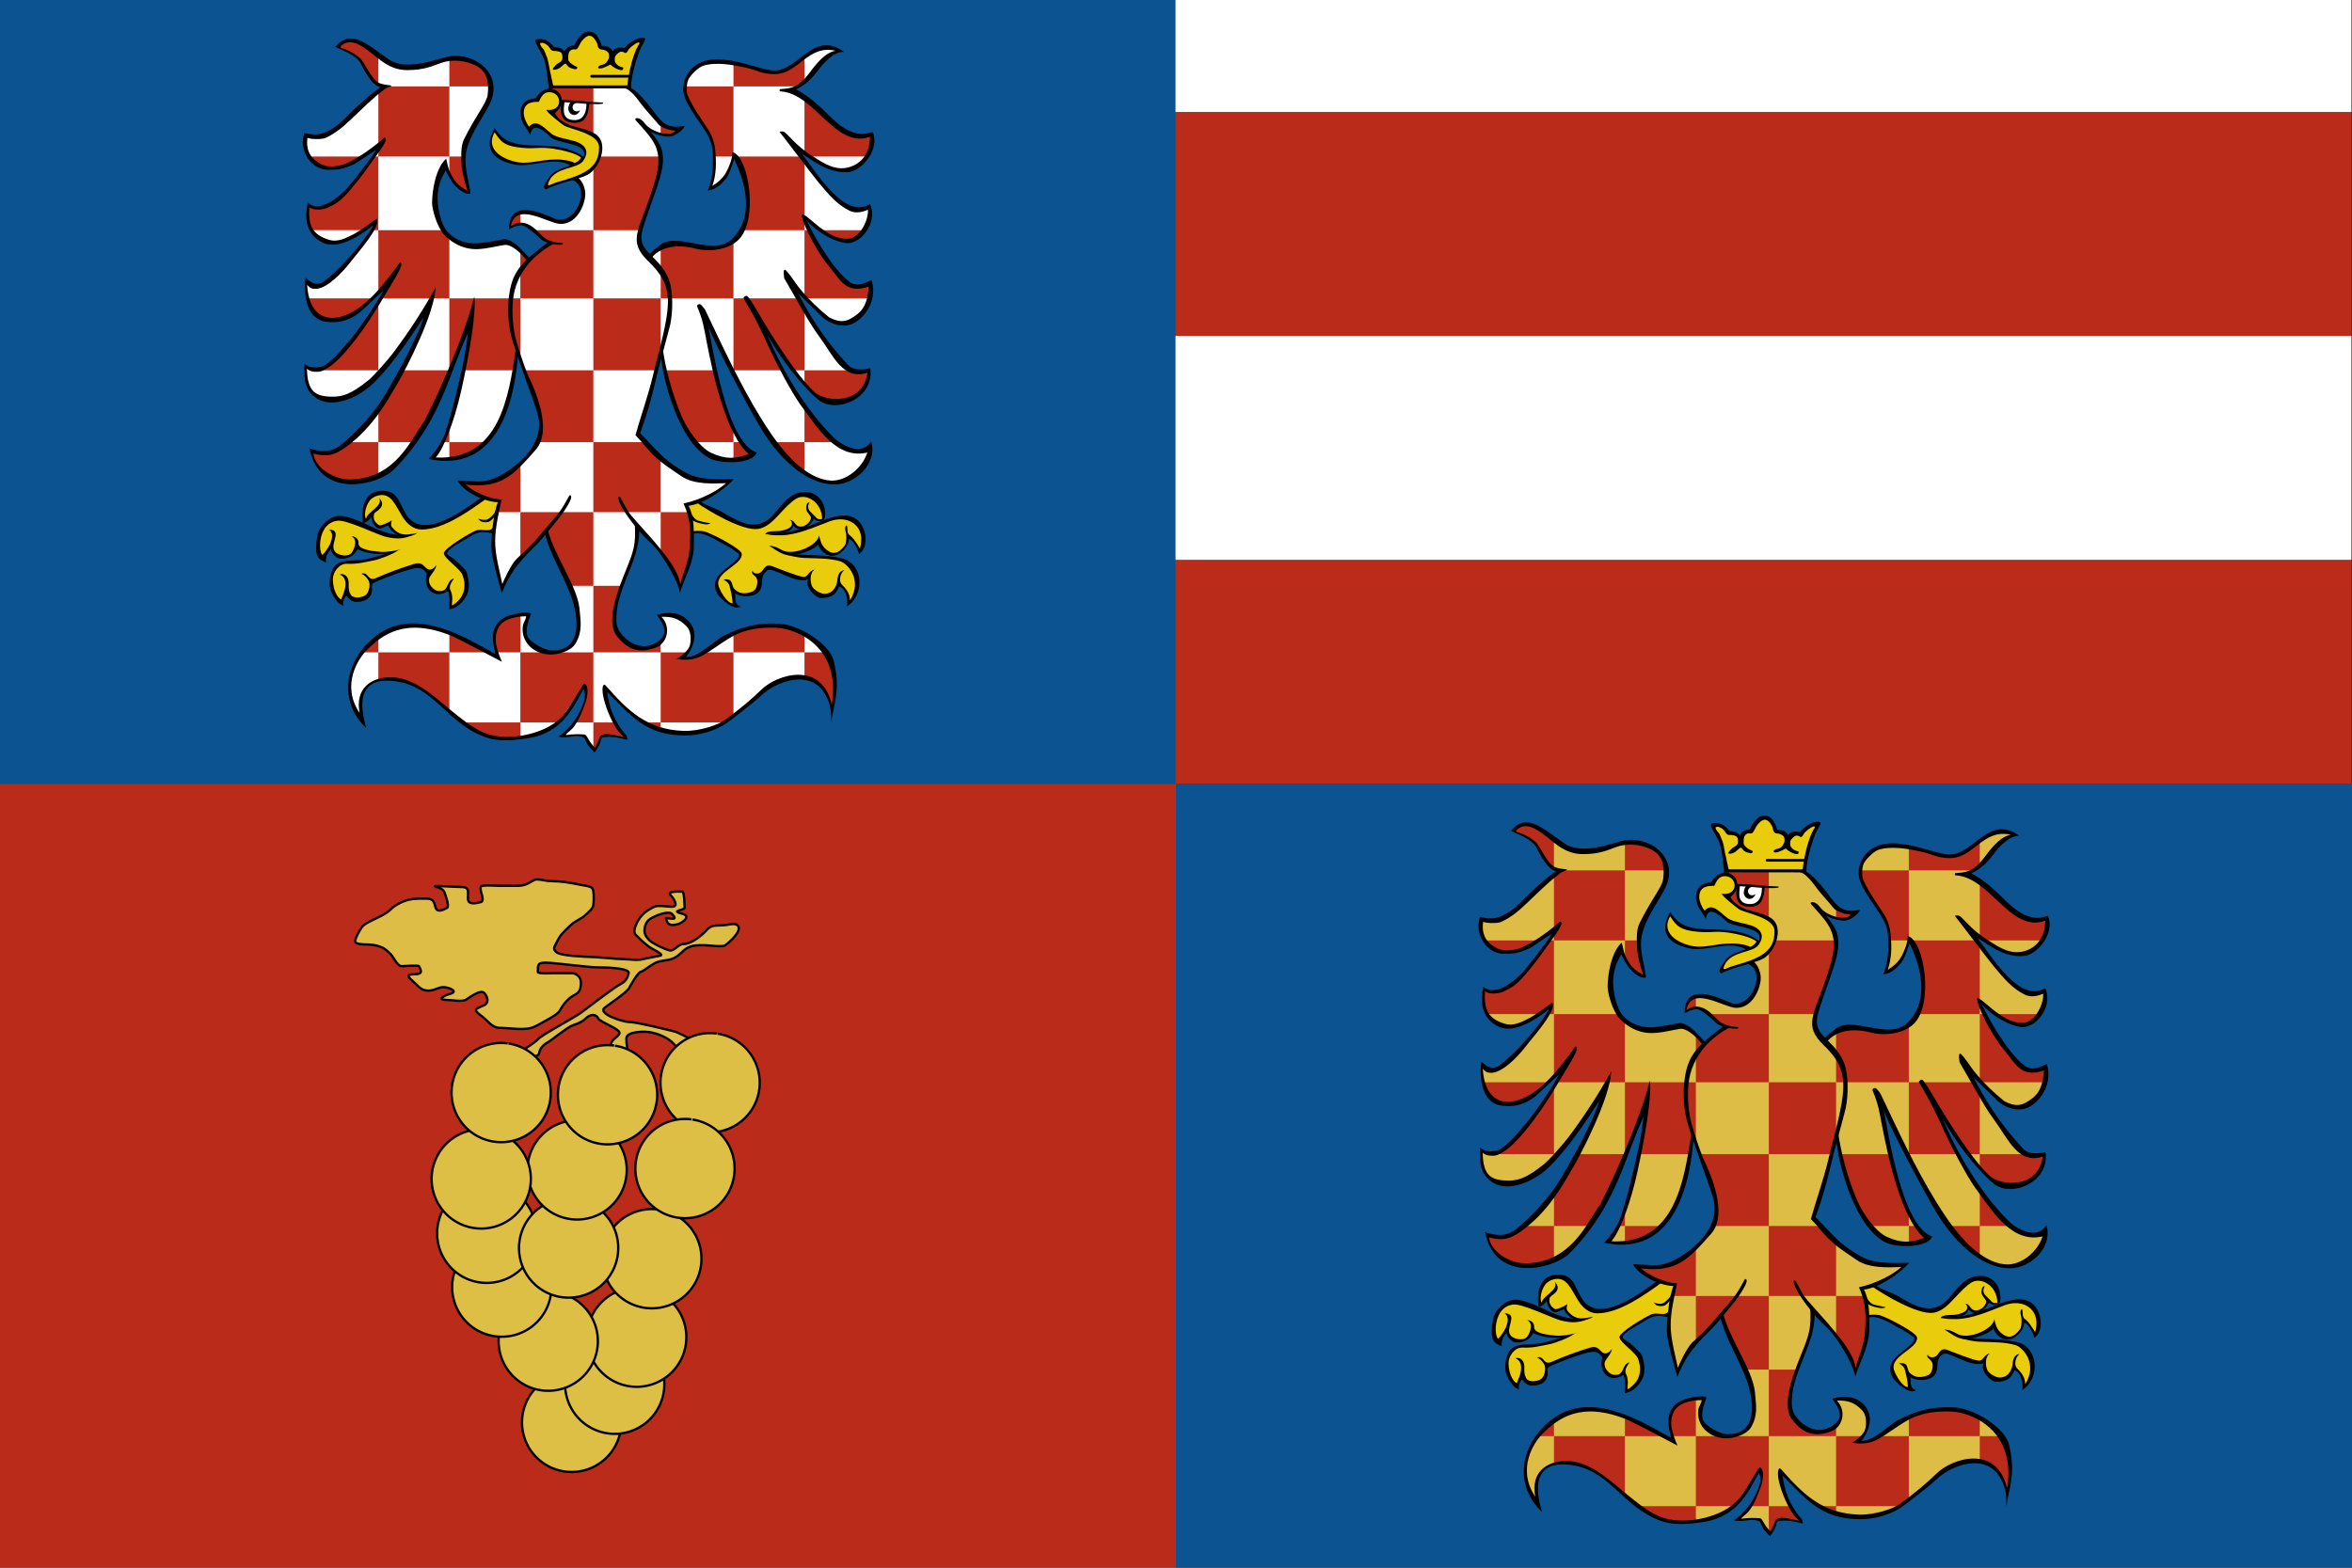
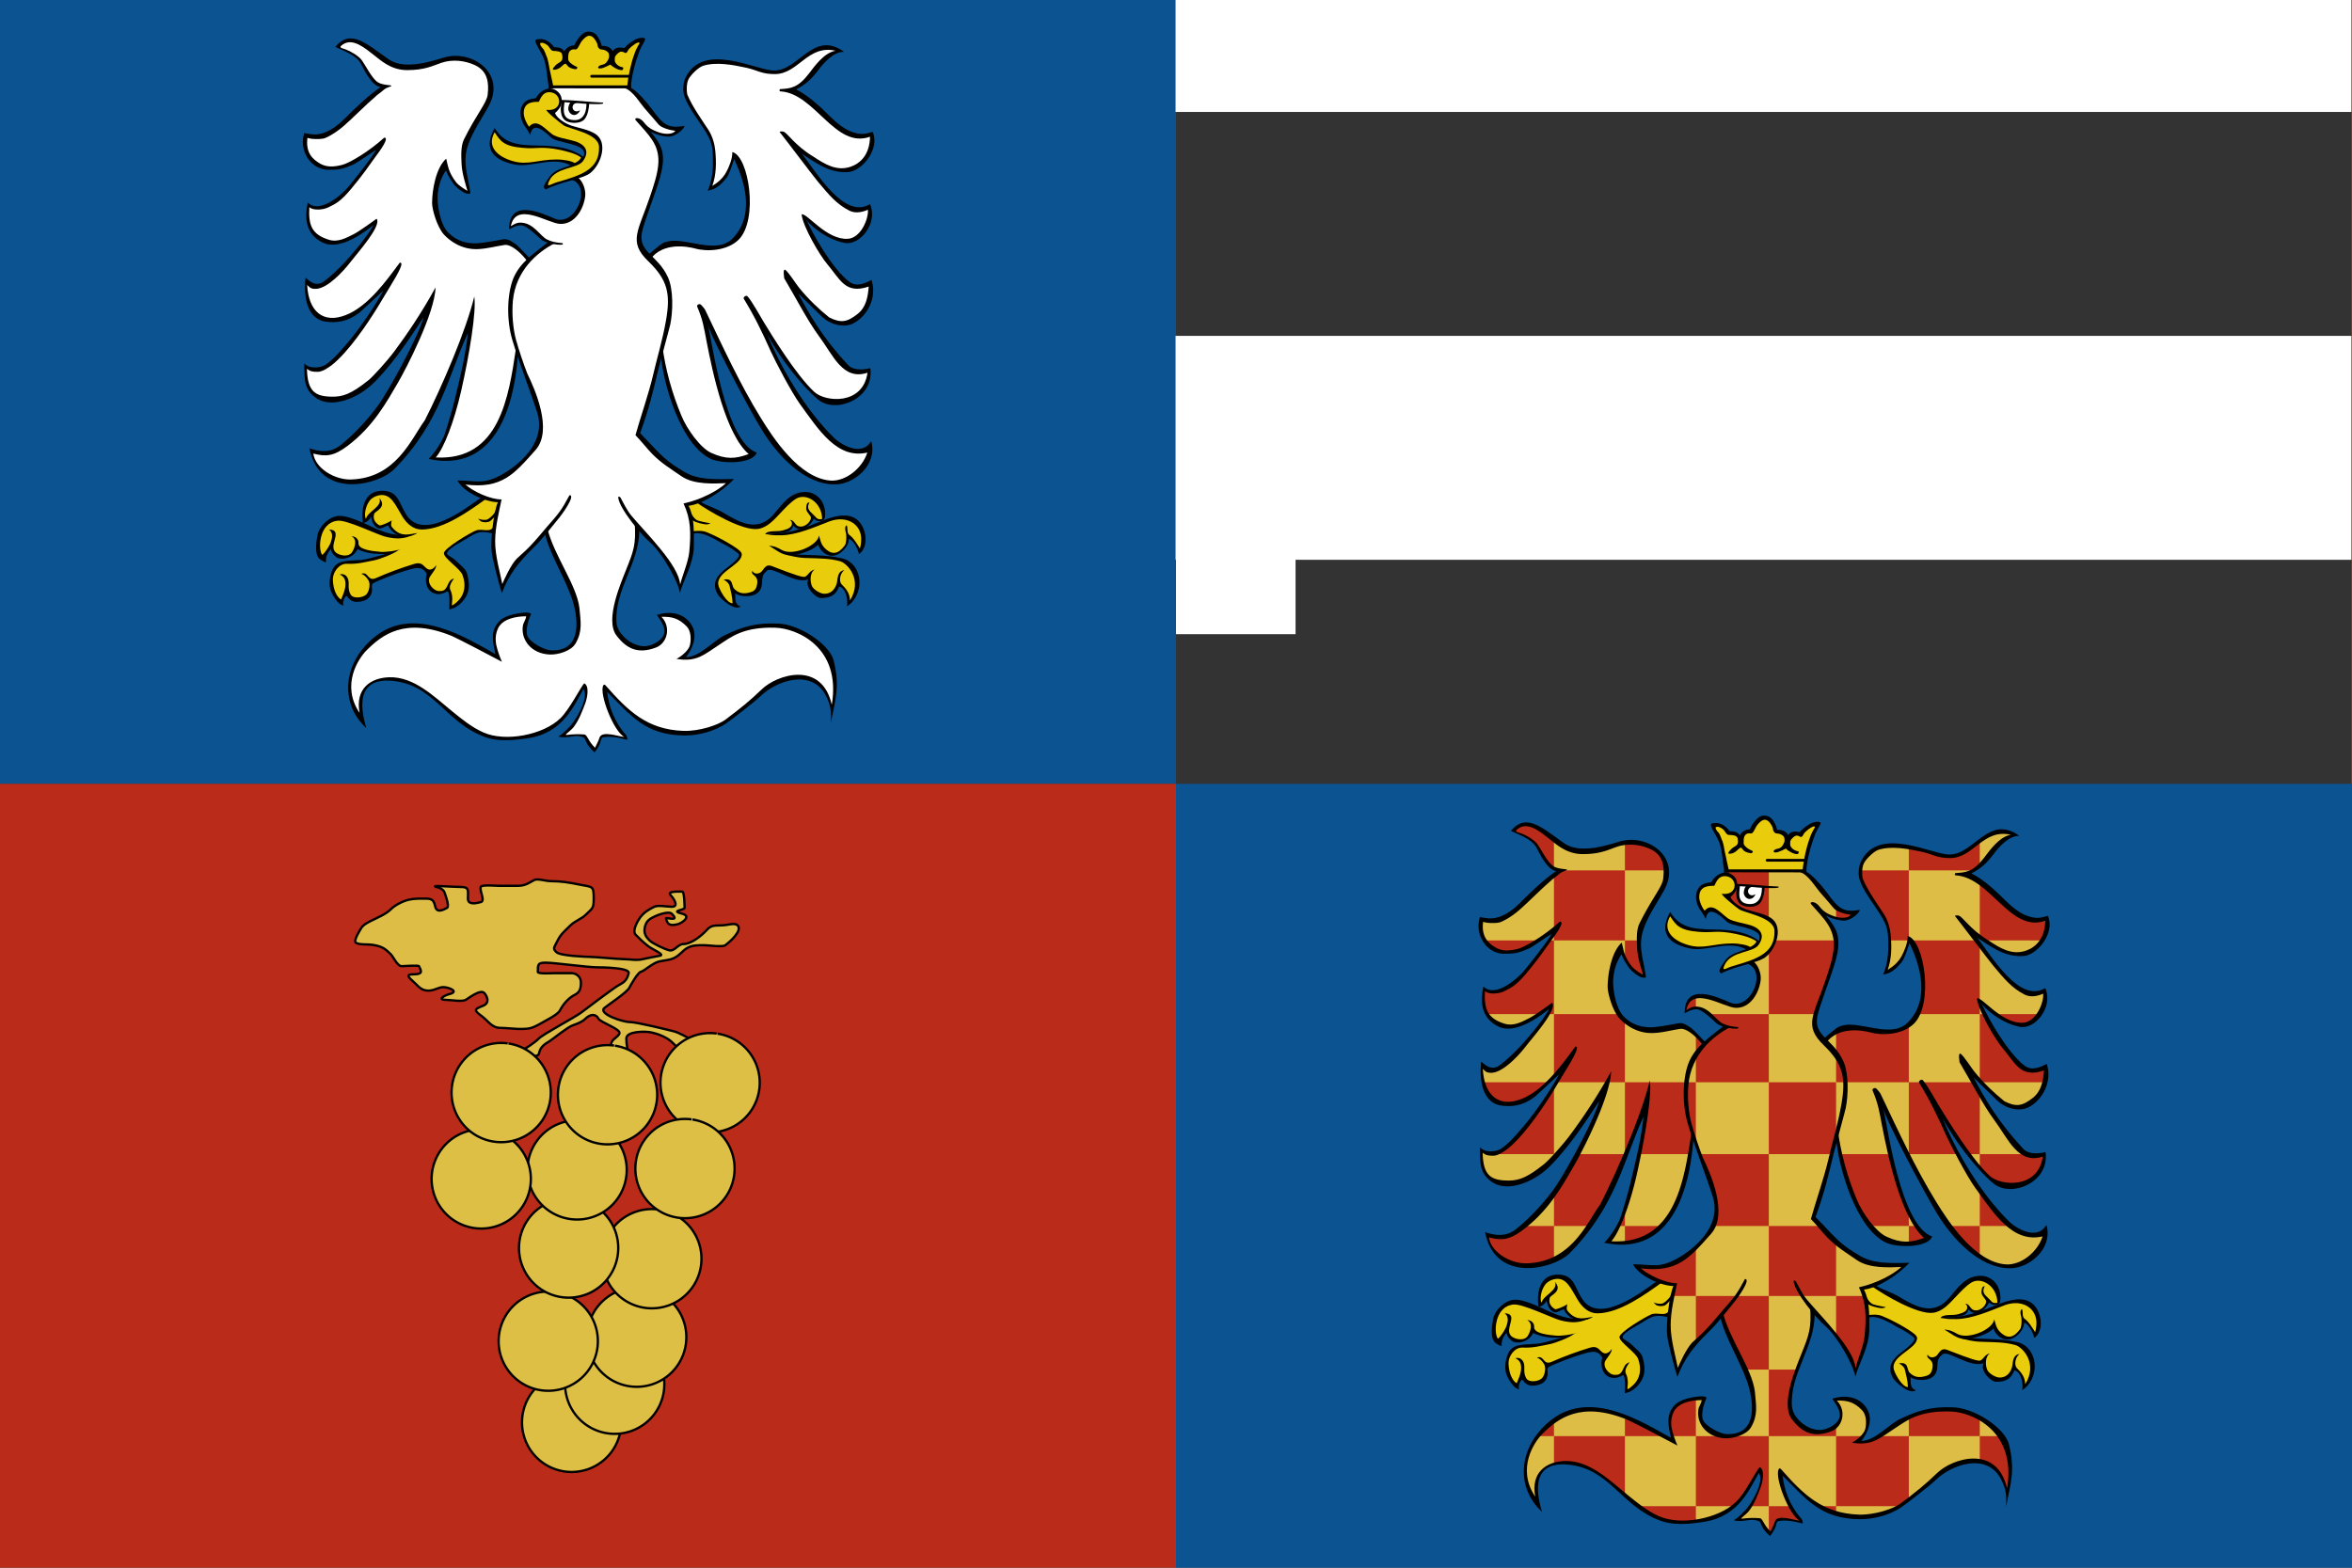
<svg xmlns="http://www.w3.org/2000/svg" width="1800" height="1200" version="1.0">
  <rect width="100%" height="100%" fill="#333333" stroke="none" />
  <path class="fil2" d="M1013.457 348.667H519.582v167.63h493.875v-167.63z" style="fill:#fff;fill-opacity:1;fill-rule:evenodd" transform="translate(-21.951 -30.871)" />
  <path style="fill:#0c5391;fill-opacity:1;fill-rule:evenodd" d="M345.969 56.592h900v600h-900v-600z" class="fil0" transform="translate(-345.969 -56.592)" />
  <g style="fill-rule:evenodd">
    <path style="fill:#fff" d="m4833-1667-24-19 120-77 300 174 222 115 368-61 206-45 228 99 93 149-36 224-229 398-9 228 50 264-79-33-95-104-63-156-108 266 31 284 93 171 186 114 217-6 192-46 134 88 103 114 213-193-93-44-139-127-88-10-88 36 10-72 78-85 165 5 214 93 91 5 124-108 67-161-44-134-47-44 150-72 73-91 36-116-29-119-147-85-160-41-88-57-81-85 57-24 39-57-3-69-72-64h-30v-33h790l221 239 128 137 165 48-56 48-78 10-109-25-101-45 146 219-6 208-172 524-38 179 109 177 144-129 173-16 314 52 181-48 112-121 61-157 11-223-73-299-72-95-73 205-94 91-74 44 36-128 12-231-36-164-231-364-37-141 43-125 121-105 161-30 355 63 181 56 132-17 154-88 171-122 122-36 125 39-112 49-181 204-108 99-102 53 276 161 240 226 184 76 125-20-17 155-85 131-128 66h-142l-194-89-193-121 256 358 197 187 132 73 144-23 10 134-132 173-121 29-197-74-208-172 41 139 270 412 132 134 91 24 128-34-24 197-72 119-130 80-130-11-91-40-325-322 130 282 386 519 105 64 145-12-49 165-108 104-205 49-184-74-269-310-295-453 196 456 341 543 244 253 163 75 181-15-115 214-184 106-133 12-150-48-278-202-332-477-466-940-1 161 109 479 90 308 99 235 163 203-185 59-231-40-181-163-140-236-127-389-54-266-235 827 215 230 275 199 190 45h253l-178 145-271 96 63 184-9 311-111 337-91-208-160-220-172-187-27 229-136 356-84 293 30 193 193 160 190-18 94-94 21-84-67-142 178 6 148 133 9 141-96 151 78 3 181-81 259-175 287-79 289 34 193 93 196 205 49 235-27 278-25-70-72-144-139-97-211-3-220 100-280 244-224 151-208 60-274-3-229-90-205-157-199-202 6 141 90 199 112 163-224-25-37 24-55 128-74-91-23-55-228-4 115-113 71-130 53-143-16-121-182 283-151 152-240 82-240 23-141-26-165-66-279-220-220-174-226-106-202-12-121 52-72 81-18 99 9 175-91-162-27-169 33-175 88-172 163-151 220-103 199-15 266 59 530 270-43-186 36-149 140-87 173-17-46 154 56 147 169 82 160-13 121-82 42-175-39-295-181-386-114-274-253 272-87 119-101 185-84-391 8-235 61-254-174-30-176-96-40-58 299 4 215-123c11-6 27-19 37-25l200-214 50-187-27-207-213-569-56 335-99 339-128 213-151 119-151 66-122 16-141-10 65-105 83-155 148-568 55-276 33-313-266 651-237 506-253 319-227 135-217 46-177-33-161-121-57-92-14-71 186 29 215-133 275-309 155-255 201-367 158-398-95 95-303 429-217 236-203 131-208 32-159-73-41-81-27-190 102 49 98-39 188-156 253-342 253-404-246 232-207 160-245 41-125-99-56-152-4-143 80 62 122-45 170-156 260-312 68-120-12-20-277 169-161 40-153-69-68-100-20-109 16-104 92 36 181-68 165-165 306-426-101 60-257 161-165 32-100-20-113-80-48-137 8-101 161 25 192-113 230-217 221-181-89-32-136-181-41-76-96-59-88-35z" class="fil5" transform="matrix(.076 0 0 .076 -106.555 163.95)" />
-     <path style="fill:#ba2b1a" d="m4946 1277 266-383v678h-620l150-67 204-228zM4628-482l-115-99h537l-139 78-172 36-111-15zM8055-815v-109l40 31 134 38-27 38-49 24-98-22zM7444-581h629l-48 228-136 386-34 128h-478v-627l67-115zM7377-804v-479h-433v39l79 39 24 53-10 56-52 56-39 15 115 107 132 55 184 59zM8301-1207v-80h487v706h-195l-8-114-67-153-105-151-112-208zM9442-1287h-654v-232l220 47 156 45 169-24 170-138v253l-61 49zM9596-1108l-93-63v553l56 37h574l55-142-12-89-113 29-169-60-298-265zM8906-355l-82-226h645l34 43v699h-628l59-212-28-304zM9763 226l-98-65h445l-75 79-108 31-164-45zM9558 161h-55v687h652l23-122-27-33-95 39-125-29-161-194-181-270-31-78zM9503 1715v-143h640l4 102-137 169-187 58-179-58-141-128zM8926 848h517l60 116v608h-110l-250-380-217-344zM8919 848h-131v724h489l-243-524-115-200zM9602 2070l-99-135v361h316l-217-226zM9196 2296h307v313l-189-153-118-160zM8788 2478v-182h85l108 126-135 56h-58zM8162 1829l-61-257h503l79 329 105 257v138h-394l-127-196-105-271zM8055 848h733V277l-166 61-217-16-232-33-118 62v497zM6559 34l83-53V98l-58 11-50 28 25-103zM6777 161h600v687h-735V376l89 83 60-56 156-119-84-40-86-83zM7377 1572V848h678v550l-51 174h-627zM6690 1572h687v724h-565l36-116-5-175-153-433zM5927-395v-186h141l7 123 53 240-50-6-82-73-69-98zM6054-1569l-127 8v274h417l-20-105-77-93-193-84zM5277-1287h650v706h-715v-658l65-48zM5076-1714l136 110v299l-97-98-84-151-150-98-80-33 106-71 169 42zM5168-581h44v742h-57l33-87-116 87h-537l-39-141 9-112 93 36 212-85 358-440zM5212 788V161h654l61 60v627h-694l73-141-94 81zM5927 1572V848h715v629l-31-113-21 208h-518l84-498-137 273-92 225zM7900 2296h-523v705h678v-542l-155-163zM8340 3001h-285v401l129 195 62 146h11l100-280 19-261-36-201zM4520 931l-23-83h655l-194 156-155 68-185-30-98-111zM5451 1572h476l-245 547-111 177h-359v-336l239-388zM5859 2296h68v-177l-68 177zM6294 2296l-135 107-172 56-60 3v-166h367zM6642 2514v487h-238l31-114-152-30-189-94-48-66 194 16 147-30 255-169zM7137 3743l-236-553-259 282v-471h735v742h-240zM4901 2296h311v350l-265 55-249-59-99-105-49-99-7-49 168 20 190-113zM7377 4413v-670h281l-70 269 8 176 135 147 166 33 158-60v105h-678zM8055 5119v-706h264l-45 54 90 3 118-57h306v636l-95 70h-638zM9503 4413h-715v-193l225-76h265l225 82v187zM9715 4413h-212v253l119 45 93 100 64 169 33-118-15-241-82-208zM7880 5119l175 73v-73h-175zM7598 5119h-221v269l28-2 36-86 28-47 157 8 77 19-6-34-71-70-28-57zM6642 5119v-706h735v706h-183l93-188 25-136-32-38-256 362h-382zM6404 4413h238v-374l-139 27-90 69-39 133 30 145zM5927 4218l387 195h-387v-195zM5212 4696v-283h715v595l-239-200-184-98-203-33-89 19zM5050 4413h162v-151l-162 151zM6319 5268l-256-149h579v153l-323-4z" class="fil0" transform="matrix(.076 0 0 .076 -106.555 163.95)" />
    <path style="fill:#e9cc0c" d="m8313 2919 121-35 99 77 198 102 178 72 113 17 125-53 164-176 122-93h145l95 99 28 113-15 33-47 6-56-37-31 71-56 39-58 5-51-44-29 57-110 32-98 10 134 12 168-36 172-63 188-68 141-3 106 80 42 98-25 150-20 4-65-110-55-40-3 66-30 63-66 50-86 10-69-61-35-77-66 64-221 71 103 26 351 11 173 89 56 144-33 135-56 95-13-88-43-73-46-36-39 59-46 50-112 9-76-69-29-62 3-82-33 36-29 3-162-46-180-69-92 82-10 129-40 42-85 27-59-7-91-54 26 165-65-27-94-107-22-109 53-78 145-120 44-49 1-38-149-98-171-86-82-24-83 7-18-154-44-138zM6284 2844l-189 137-189 113-157 56-137-4-84-44-101-149-84-125-105-28-88 28-56 61-24 52-8 142 29-2 54-63 15 63 50 70 112-34 40 70 108 57-129-4-241-88-250-90-128 30-105 122-12 195 56 68 77-146 32 84 80 45 75-21 47-42 21-50 72 41 169 26 118-6-133 52-196 43-169 9-84 62-37 104 21 115 72 110 21 15 11-70 43-57c0 8 2 10 4 17l49 70 120-6 57-65 7-112 379-131 119-28 87 74-19 81 28 83 76 38 62-8 43-32 29 61-2 128 53-19 88-90 19-159-47-125-119-100-45-49 16-36 150-106 137-78 36-5 152 3 52-313-148-40z" class="fil1" transform="matrix(.076 0 0 .076 -106.555 163.95)" />
    <path style="fill:#000" d="m8364 3068-8-65c13 27 43 74 75 83 34 11 80 19 117 26 21 4-19 11-25 12-24 4-155-25-159-56zM8373 3194l3 28c92-42 253 71 296 92 72 36 173 98 173 120 0 28-59 80-128 132-90 67-153 145-90 259 27 48 173 177 234 125-64-13-54-85-55-132 40 35 166 46 226-5 61-52 34-116 53-172 7-19 25-36 41-51 55-49 279 141 416 88-41 79 76 188 125 188 92 0 150-24 185-116 67 17 91 129 79 199 91-54 126-165 126-237 0-115-64-220-176-246-178-41-361-26-546-46 22 2-42 1-17 8 37 11 109 33 205 35 132 4 234 3 340 33 72 21 229 186 98 394 0-72-44-123-82-160-34-33-17-114 25-145-78 13-63 96-78 140-20 61-63 100-126 98-38-1-106-42-121-76-20-44-25-134 26-167-58 9-68 76-111 73-56-3-267-90-323-110-52-18-67 15-98 54-21 26-77 36-95-5-23 48 66 39 48 135-9 51-27 68-65 80-72 22-119 11-163-31-36-34-5-113-109-96 36 21 53 40 59 62 13 56 29 110 31 177-58-1-125-125-140-171-44-135 210-204 231-308 3-14 2-24-8-38-22-33-200-141-343-199-49-20-108-13-146-9z" class="fil3" transform="matrix(.076 0 0 .076 -106.555 163.95)" />
    <path style="fill:#000" d="m9161 3230-47-8c30 0 53-5 79-6 191-6 312-58 501-133 101-39 241-81 335-9 104 80 123 283 23 350-17-75-70-152-103-152 3 72-86 165-160 168-75 4-129-55-149-112-45 58-209 108-278 108-92 0-153-63-216-96 55 1 93 22 128 42 111 64 362-42 375-146 15 45 17 85 58 127 82 82 144 50 202-27 14-18 18-75 14-111-2-21-10-35-10-59 0-15 5-27 15-33 14 24-2 78 27 98 43 29 82 98 106 135 12-40 11-56 13-79 10-161-142-260-322-192-149 57-321 135-480 139-34 0-82 1-111-4z" class="fil3" transform="matrix(.076 0 0 .076 -106.555 163.95)" />
    <path style="fill:#000" d="m8451 2893-39 8c128 91 468 292 624 269 94-14 160-92 224-159 49-51 104-113 162-147 96-55 255 31 259 206-45 9-56-9-75-30-41-45-90-63-53-139-21 7-30 10-33 61-2 41 51 71 48 99-4 38-64 103-129 81-33-11-42-67-84-62 21 10 25 31 20 51-11 37-82 52-104 57-42 10-146-6-163 36 250-14 258-30 285-89 16 29 54 48 97 33 48-16 84-58 110-103 12 31 99 44 108-9 21-135-65-258-198-258-156 0-235 131-319 227-152 173-321 92-480-4-113-69-181-77-260-128z" class="fil3" transform="matrix(.076 0 0 .076 -106.555 163.95)" />
    <path style="fill:#e9cc0c" d="m6884-1744-66 13 80 170 56 279 779 5 39-206 98-278-92 33-84 75-94 9-31 50-67-78-55-6-56-125-89-8-95 111-25 25-61 22-28 39-75-47-45-6-89-77z" class="fil1" transform="matrix(.076 0 0 .076 -106.555 163.95)" />
    <path style="fill:#000" d="m6405 3023-3-53c-13 40-54 83-88 103-20 12-76 6-97-8 2 7 24 27 28 29 22 11 56 12 82 3 23-9 76-74 78-74zM6978-1267l-51 2c0-42-11-84-14-122-4-41-13-110-28-160-25-87-125-203-80-213 77-17 133 19 178 79 22-1 78-1 101 42 24-42 59-60 101-61 8-15 14-30 19-38 25-39 69-103 126-101 57 3 81 30 105 74 12 22 22 49 26 70 31-2 51 4 69 12 13 5 35 26 44 41 11-18 19-26 41-32 20-5 22-8 74 1 25-30 55-53 91-75 20-13 39-21 64-26 31-7 59 0 55 14-5 21-41 72-58 117-40 109-81 246-86 369l-39-1c11-111 37-236 73-335 14-41 29-72 53-111-3-32-86 33-106 57-12 14-21 50-43 38-27-14-39-17-65 2-33 31-37 36-35 78 0 17 14 31 21 38s27 24 60 29c10 1 0 26-4 27-22 5-54-10-68-17-12-7-37-20-53-38-26 14-64 31-86 37-27 7-48-2-33-18 14-15 32-15 50-21s32-19 46-47c6-12 15-29 6-63-4-15-34-34-53-37-12-2-34-3-41-10-12-13-16-19-18-31-1-15-7-29-13-39-12-23-36-61-71-61-24-1-54 26-76 54-16 22-25 47-39 67-1 2-8 17-27 17-36-6-70 10-70 73-1 41 1 40 21 61 23 23 50 32 68 43 8 4-2 21-12 22-17 0-49-9-66-19-19-11-25-30-38-37-27 3-45 50-101 60-49 9-18-22-3-40 41-45 87-29 69-115-7-30-53-32-84-33-38-1-35-45-80-69-29-16-35-14-51-11-16 2 4 36 12 44 13 13 16 18 23 31 10 19 17 44 24 59 2 4 9 19 18 62 9 57 15 72 27 134 8 39 19 82 27 127zM6617 1420l-19-71c-73 491-166 1137-808 1101 81-89 185-360 255-666 86-380 155-805 133-955-81 340-331 920-499 1248-135 184-287 580-740 595-165 6-363-112-382-261 127 33 206 27 343-76 262-196 400-451 507-634 86-146 374-705 381-964-136 251-288 473-414 643-74 100-218 257-259 290-180 145-264 170-375 168-163-3-242-51-247-280 35 27 57 29 105 30 56 1 119-50 148-70 166-133 355-413 458-580 18-30 75-125 132-219 73-120 141-239 91-230-134 181-319 440-543 527-222 88-374-29-389-303 21 15 27 43 93 39 118-8 275-182 337-262 70-92 326-376 269-444-25 19-172 125-226 153-77 39-163 88-256 58-172-54-205-148-195-328 32 34 135 30 190 3 76-37 124-59 232-188 123-148 159-205 256-339 17-23 136-178 76-176-151 139-353 258-425 275-79 19-150 27-222-14-74-43-146-109-126-259 0 2 38 9 42 10 40 3 104 6 139-9 67-29 132-75 185-121 91-79 230-221 321-297-2-3 40-31 86-70 26-21 73-31 73-36 3-11-91-4-141-39-57-39-122-171-158-220-33-45-114-91-164-109-47-16-74-18-24-51 102-67 227 45 302 102 71 54 175 158 342 158 178 0 254-42 347-74 114-38 237-21 332 22 131 59 147 174 133 297-7 83-114 200-239 453-33 67-28 163-24 248 4 96 44 215 59 270-32-18-93-59-112-84-81-103-84-171-102-240-103 91-142 315-142 447 0 63 48 237 119 317 55 60 173 152 336 147 97-3 181-28 276-42 65-9 169 81 233 171l27-29c-102-109-136-142-156-155-54-36-81-52-131-42-103 20-222 39-262 39-110 0-197-28-277-106-83-80-118-287-108-391 9-84 29-158 83-239 10 38 66 130 94 158 25 24 103 97 152 74-21-156-59-249-48-377 14-171 159-364 233-504 177-333-173-573-457-485-166 51-405 119-553 15-214-149-381-313-535-124 75 37 204 80 253 162 25 42 106 231 203 243-119 80-248 203-369 324-58 58-120 104-190 132-80 32-140 21-210 7-57 170 61 370 244 370 115 0 140-7 250-53 25-10 190-124 226-146-6 34-251 344-284 380-71 80-284 265-401 149-34 160-21 318 150 403 176 86 429-110 512-177-65 125-235 317-287 373-64 68-149 151-216 198-86 60-157-22-181-40-24 206 23 416 199 442 116 16 224 1 343-90 8-6 186-170 241-223-64 130-253 402-343 506-67 77-146 179-241 243-43 29-163 45-212-16 1 169-2 268 125 353 153 103 417 3 583-164 233-236 421-548 494-653-54 198-354 747-465 897-103 139-225 270-356 379-52 43-139 111-329 44 99 517 689 377 855 209 464-472 541-936 741-1371-24 231-79 448-130 661-24 101-71 262-103 357-18 54-91 181-163 251 560 121 844-323 899-1045z" class="fil3" transform="matrix(.076 0 0 .076 -106.555 163.95)" />
    <path style="fill:#000" d="M7165-481c-173-114-405 13-573-18-178-33-345-129-209-369 97 157 226 175 454 177 165 2 330 26 442 117-10 33-59 81-114 93z" class="fil3" transform="matrix(.076 0 0 .076 -106.555 163.95)" />
    <path style="fill:#e9cc0c" d="M6383-825c-84 146 32 248 185 291 152 43 244-16 438-17 77 0 159 17 182 36 44-17 68-53 64-57-50-39-156-64-208-75-191-40-232-8-377-21-191-16-225-66-284-157z" class="fil1" transform="matrix(.076 0 0 .076 -106.555 163.95)" />
    <path style="fill:#000" d="m7951 454-36-35c0 6 135-119 175-134 84-30 163-14 229-4 152 24 345 84 463-39 246-256 88-640 13-796-27 77-52 161-82 195-48 55-93 108-185 122 33-65 53-179 53-267 0-111 3-181-42-271-58-120-228-310-253-445-9-49-1-111 18-152 175-372 710-76 891-75 252 3 397-412 707-188-105-5-210 117-259 183-68 90-129 148-225 195 126 62 251 181 343 273 56 56 145 133 231 159s115 19 198-4c75 175-109 397-248 405-198 13-344-108-464-184 151 194 425 663 685 507 84 191-102 421-258 390-211-43-369-206-383-234 64 146 263 498 433 626 75 56 159 14 223-18 59 178-44 368-186 438-93 45-228 14-317-73l-235-229c109 202 232 430 503 721 61 66 193 40 223 31 42 310-348 461-523 318-174-142-410-455-518-665 136 336 386 767 680 1053 43 42 265 201 370 29 68 235-170 436-366 436-315 0-585-305-734-548-129-210-524-955-545-1065 43 173 173 1182 493 1293-47 119-358 112-464 62-300-142-480-750-504-1059l17-81c29 236 100 486 192 706 56 137 193 326 300 374 148 67 243 62 377 12-231-201-361-809-425-1141-24-125-36-212-93-343-8-19 24-38 42-16 13 17 30 31 39 50 179 375 346 739 558 1084 122 198 390 613 706 633 145 9 314-117 368-282-303 70-490-229-680-491-83-115-243-419-295-534-80-181-167-359-269-524-10-15 23-39 36-26 44 45 135 212 164 259 79 129 327 537 511 706 109 101 487 137 535-194-250 81-345-175-490-370-115-155-244-407-349-581-12-79-1-95 13-84 34 27 106 141 137 179 92 113 195 212 302 298 116 59 180 51 288-35 85-68 103-171 111-275-237 81-288-74-420-229-71-83-243-374-256-498 54-17 249 258 465 246 132-7 211-203 203-293-44 20-120 43-186 10-128-66-200-151-319-294-47-56-323-423-382-496-9-10 20-9 33-7 43 8 112 137 306 253 116 77 235 150 377 100 94-33 189-120 192-301-351 127-554-438-903-457-12-1-12-22 1-23 103-6 176-12 287-156 52-68 151-211 268-230-280-64-373 233-609 235-138 1-175-39-290-64-129-28-304-62-436-19-44 14-126 92-147 138-18 38-21 108-10 153 52 123 144 250 211 353 42 64 64 146 70 211 11 123 11 239-30 354 57-34 108-78 141-140 25-45 64-136 60-201 168 39 266 685 63 884-114 112-318 121-436 88-78-21-324-67-452 108zM6931-1297h825l1 30-830-1 4-29z" class="fil3" transform="matrix(.076 0 0 .076 -106.555 163.95)" />
    <path style="fill:none;stroke:#000;stroke-width:28;stroke-linecap:round" d="M7360-1389h386" class="fil4 str0" transform="matrix(.076 0 0 .076 -106.555 163.95)" />
    <path style="fill:#000" d="m7747-1275-58 3c92 31 159 159 225 230 36 39 83 97 120 139 30 35 125 60 169 63-23 35-96 39-163 17-159-54-133-111-202-140-27-11-49 0-35 16 132 150 236 242 229 426-4 111-53 249-84 342-118 350-223 455-19 652 197 189 227 329 179 600-33 190-92 384-131 553-42 181-128 427-176 600 59 60 114 134 174 194 93 93 176 141 290 220 125 86 328 74 447 69-73 71-248 166-427 205 75 159 75 299 58 487-10 103-73 246-92 330-11-194-341-516-490-693-49-58-89-146-111-184-7-11-25-11-23-1 13 116 234 378 315 447 125 105 289 398 307 514 30-119 140-299 140-472 0-151 7-288-53-405 147-18 347-151 458-270-390 13-442-30-609-140-127-84-243-229-337-322 88-241 125-398 184-644 20-80 112-414 120-452 26-125 33-351-24-474-105-228-300-250-262-450 19-102 140-404 182-555 72-256 6-338-96-462 52 30 130 51 188 51 55 0 142-64 156-108-166 28-215-10-330-170-43-59-164-202-219-216zM6991-1019c16 49 95 103 165 127 71 24 166 37 239 82 132 82 64 304-47 394-79 63-293 86-448 166-8 4-18-14-20-20-8-22 50-99 67-121 90-108 338-89 337-223-1-100-276-104-331-157-79-76-190-166-211-27-48-91-59-84-76-124-32-71-27-131-5-173 28-55 75-64 138-74 27-55 83-91 133-97 47-6 106 34 121 83 13 46 12 102-62 164z" class="fil3" transform="matrix(.076 0 0 .076 -106.555 163.95)" />
    <path style="fill:#e9cc0c" d="M6904-1051c172 22 162-178 27-178-61 0-84 58-103 97-42 2-156-7-152 119 2 45 34 110 54 132 84-100 179 51 253 88 36 18 105 33 174 49 109 24 202 90 115 210-57 78-271 59-338 195-40 82 12 36 77 17 230-67 432-124 423-357-5-137-299-177-356-216-39-27-176-137-174-156z" class="fil1" transform="matrix(.076 0 0 .076 -106.555 163.95)" />
    <path style="fill:#000" d="m7336-1122-150-16-124-7c-20 65-26 176 48 210 48 22 142 25 181-25 33-44 41-106 45-162z" class="fil3" transform="matrix(.076 0 0 .076 -106.555 163.95)" />
    <path style="fill:#fff" d="m7307-1121-118-18-102-4c-1 55-39 171 66 192 142 28 158-110 154-170z" class="fil5" transform="matrix(.076 0 0 .076 -106.555 163.95)" />
    <path style="fill:#000" d="m7231-1125-43-14-30-1c-25 21-39 68-31 95 8 24 30 47 60 46 37-2 61-51 54-47-76 46-113-76-10-79z" class="fil3" transform="matrix(.076 0 0 .076 -106.555 163.95)" />
    <path style="fill:#000" d="M7056-1150c138 1 265 20 419 26 3 6 1 10-8 12-40 8-180 0-198-2-41-6-174-12-216-16-6-1 2-18 3-20zM7216-372l-61 23c216 68 39 480-167 394-126-54-462-212-459 108 65-38 111-47 143-37 46 15 139 100 173 133 52 52 225 70 225 53 0-3 0-9-4-10-73-7-108-15-153-36-70-32-134-166-265-171-32-1-54 5-102 36 50-256 376-27 497-23 148 5 236-149 252-279 8-66-27-162-79-191z" class="fil3" transform="matrix(.076 0 0 .076 -106.555 163.95)" />
    <path style="fill:#000" d="m6989 292-60-18c-134 112-291 205-360 378-62 159-68 418-6 621 67 225 182 514 249 727 86 272-139 491-328 606-208 126-276 76-475 76 57 115 277 217 407 219-42 87-77 394-63 500 10 83 76 335 103 416 70-190 168-309 310-450 98-93 187-213 270-313 16-18 168-224 101-224-82 153-105 181-230 322-29 33-97 118-165 189-55 58-112 104-137 129-59 61-128 213-145 255-21-112-72-282-72-429 0-145 40-303 65-423-118 0-286-81-365-150 368 45 490-104 707-348 178-200-8-615-82-767-38-94-89-250-114-340-32-116-44-268-32-398 29-299 240-484 422-578z" class="fil3" transform="matrix(.076 0 0 .076 -106.555 163.95)" />
    <path style="fill:#000" d="m6889 3210 25-44c67 272 296 569 323 802 12 136 33 233-40 357-44 75-177 114-260 110-179-8-287-140-271-281 4-42 34-72 34-104-97 0-235 23-282 120-25 52-30 108-19 167 12 56 35 120 57 171-48-27-462-243-502-259-474-194-703-13-861 144-81 81-260 349-70 630-46-244 110-352 295-359 251-9 453 193 634 340 98 80 198 162 316 215 222 100 603 26 775-140 94-90 212-326 242-354 54 25 33 149 5 216-30 76-55 149-111 224-31 41-105 85-70 80 60-8 116-9 176-5 30 1 39 67 109 134 14-31 34-66 44-99 22-80 197-12 252-10-104-46-256-431-214-517 6-14 15-12 25-1 224 254 416 444 783 457 164 5 352-60 424-114 147-110 251-194 362-302 157-154 608-294 708 153 98-584-355-770-568-776-325-10-447 95-560 168-162 106-234 180-436 146 43-21 125-85 136-141 13-61 10-143-35-188-78-78-142-98-252-95 101 106 57 266-54 309-176 67-294 19-400-122-118-157 46-529 101-669 69-172 100-250 83-465l46 77c0 335-252 600-229 928 9 127 184 267 323 233 58-13 154-63 160-141 5-69-76-163-76-169 151-48 295-9 359 120 45 91 7 215-66 305 139 0 274-166 395-223 176-84 317-124 522-115 213 0 529 206 570 373 64 261 19 385-29 627 8-114-2-184-52-278-142-268-495-151-663 16-45 44-293 238-345 272-115 75-268 117-407 117-398 0-545-200-785-439 16 142 67 296 191 436 7 9 19 49 7 46-120-32-185-32-230-26-50 7-4 39-95 154-88-82-86-118-96-136-19-36-111-29-161-20-42 7-126 3-98-11 30-14 82-70 107-95 49-48 199-286 136-375-92 155-197 435-548 492-164 27-317 35-437-8-409-146-518-538-953-569-386-27-287 344-248 477-278-255-236-676 103-933 395-300 910 28 1196 187-21-110-60-229 43-334 79-80 335-105 315-64-30 65-62 177-27 232 30 48 156 127 235 129 326 10 264-357 201-535-80-222-231-459-268-648zM6293 2870l-38-22c-178 128-593 447-762 178-76-119-80-246-252-240-173 5-205 182-185 324 28 1 69-30 82-63 5 35 24 97 72 116 35 14 72-27 103-26 12 36 68 104 152 108 46 3 102-7 140-34-80 11-156 43-237-38-34-34-30-39-22-89-38 27-112 55-122 50-27-13-74-53-54-116 8-27 135-65 51-160 39 87-117 134-134 211-19-27-10-119 35-180 21-30 57-48 89-56 128-31 173 99 243 212 49 79 115 132 197 131 224-2 481-192 642-306z" class="fil3" transform="matrix(.076 0 0 .076 -106.555 163.95)" />
    <path style="fill:#000" d="M5332 3418c45-10 74-34 115-48-49 22-171 35-212 31-74-7-228-20-223-88 3-40-31-69-70-69 61 31 35 112 6 159s-102 39-143 18c-129-64 74-238-91-246 52 36 27 102 22 120-8 34-55 109-88 137-43-42-43-327 158-345 91-8 388 137 469 159 32 9 62 14 88 17 105 13 170-22 209-37-66 13-145 11-228-6-94-19-188-67-253-97-171-80-247-85-262-84-107-5-214 105-230 195-12 64-38 214 39 251 18 9 27 19 47 20-7-68 34-115 48-133 11 46 33 64 57 83 38 30 161 22 213-81 22 14 109 44 191 47 39 2 106 4 138-3z" class="fil3" transform="matrix(.076 0 0 .076 -106.555 163.95)" />
    <path style="fill:#000" d="M4863 3942c-20-19 12-106 32-95 24 33 54 58 97 58 88 0 161-41 156-136 0-15-7-36 9-50 51-32 273-113 312-123 75-19 176-74 230 26-22 78-1 163 65 193 64 30 121-5 146-17 26 20 17 167 16 182 49-6 90-36 113-58 115-111 87-220 66-303-12-45-68-86-103-121s-64-46-90-66c-47-35 115-121 137-134 134-73 156-125 323-79l5-86c-27 88-118 27-183 53-56 22-325 181-322 230 3 53 164 153 188 219 34 93 27 192-51 265-21 20-48 41-57 40 5-54 7-72 0-111-5-34-21-45-20-69 0-34 23-62 42-92-54 20-52 49-73 86-22 39-41 42-77 42-58 0-131-86-91-147 22-34 62-79 62-114-10 14-54 77-108 23-36-36-54-54-119-34-117 35-266 90-378 140-90 41-74-70-150-42 39 12 68 56 75 71 18 36 4 108-24 137-34 33-129 46-157 3-19-31-23-64-21-108 3-58-26-112-90-97 44 22 58 50 58 100 0 54-29 115-45 153-70-46-82-160-82-206 0-68 61-157 141-154 109 5 176-16 276-35 53-10 195-64 241-102-64 19-299 93-369 98-141 11-242-1-289 91-28 54-45 151-22 215 16 43 69 146 131 154z" class="fil3" transform="matrix(.076 0 0 .076 -106.555 163.95)" />
  </g>
  <path class="fil0" d="M1432.302 336.511h900v600h-900v-600z" style="fill:#0c5391;fill-opacity:1;fill-rule:evenodd" transform="translate(-532.302 263.489)" />
  <path style="fill:#ddbd45;fill-opacity:1;fill-rule:evenodd" d="m356.445 395.024-1.103-.873 5.513-3.539 13.782 7.997 10.2 5.286 16.906-2.804 9.464-2.068 10.474 4.55 4.273 6.848-1.654 10.295-10.52 18.291-.414 10.48 2.297 12.132-3.63-1.516-4.364-4.78-2.894-7.17-4.962 12.225 1.424 13.053 4.273 7.859 8.545 5.24 9.97-.276 8.82-2.115 6.156 4.045 4.732 5.24 9.785-8.871-4.272-2.022-6.386-5.837-4.043-.46-4.043 1.655.46-3.31 3.583-3.906 7.58.23 9.832 4.274 4.18.23 5.697-4.963 3.078-7.4-2.021-6.158-2.16-2.023 6.892-3.309 3.354-4.182 1.653-5.331-1.332-5.47-6.753-3.906-7.35-1.884-4.044-2.62-3.72-3.906 2.618-1.103 1.791-2.62-.137-3.171-3.308-2.942h-1.378v-1.516h36.293l10.153 10.984 5.88 6.296 7.58 2.206-2.572 2.206-3.583.46-5.008-1.149-4.64-2.068 6.708 10.065-.276 9.56-7.902 24.082-1.746 8.227 5.008 8.135 6.615-5.93 7.948-.735 14.426 2.39 8.315-2.206 5.145-5.56 2.803-7.216.505-10.25-3.353-13.741-3.308-4.366-3.354 9.421-4.318 4.183-3.4 2.022 1.654-5.883.551-10.616-1.654-7.538-10.612-16.729-1.7-6.48 1.975-5.745 5.56-4.826 7.396-1.379 16.309 2.896 8.315 2.574 6.065-.782 7.074-4.044 7.856-5.607 5.605-1.655 5.743 1.793-5.146 2.252-8.315 9.375-4.962 4.55-4.685 2.436 12.68 7.4 11.025 10.386 8.453 3.493 5.743-.919-.781 7.124-3.905 6.02-5.88 3.034h-6.524l-8.913-4.09-8.866-5.562 11.76 16.454 9.051 8.594 6.064 3.355 6.616-1.057.46 6.159-6.065 7.95-5.559 1.333-9.05-3.4-9.556-7.906 1.883 6.389 12.405 18.935 6.064 6.158 4.18 1.103 5.88-1.562-1.102 9.054-3.307 5.469-5.973 3.677-5.972-.506-4.18-1.838-14.932-14.8 5.973 12.961 17.733 23.853 4.824 2.942 6.661-.552-2.25 7.583-4.963 4.78-9.417 2.252-8.454-3.4-12.358-14.248-13.552-20.82 9.004 20.958 15.666 24.956 11.21 11.627 7.488 3.447 8.315-.69-5.283 9.836-8.453 4.872-6.11.551-6.891-2.206-12.772-9.284-15.252-21.922-21.409-43.202-.046 7.4 5.008 22.014 4.134 14.156 4.548 10.8 7.489 9.33-8.5 2.711-10.612-1.838-8.315-7.491-6.432-10.847-5.834-17.878-2.481-12.225-10.796 38.008 9.877 10.57 12.634 9.147 8.729 2.068h11.623l-8.178 6.664-12.45 4.412 2.895 8.457-.414 14.293-5.1 15.488-4.18-9.56-7.35-10.11-7.902-8.595-1.24 10.525-6.249 16.361-3.859 13.466 1.378 8.87 8.867 7.354 8.729-.827 4.318-4.32.965-3.861-3.078-6.526 8.177.276 6.8 6.112.413 6.48-4.41 6.94 3.583.138 8.316-3.723 11.898-8.042 13.185-3.631 13.277 1.562 8.867 4.275 9.005 9.421 2.25 10.8-1.24 12.777-1.148-3.217-3.308-6.618-6.386-4.458-9.693-.138-10.107 4.596-12.864 11.214-10.29 6.94-9.557 2.757-12.587-.137-10.521-4.137-9.418-7.215-9.142-9.284.275 6.48 4.135 9.146 5.146 7.491-10.291-1.149-1.7 1.103-2.527 5.883-3.4-4.182-1.056-2.528-10.475-.184 5.284-5.193 3.261-5.975 2.435-6.572-.735-5.561-8.361 13.006-6.937 6.986-11.026 3.769-11.026 1.057-6.478-1.195-7.58-3.033-12.818-10.111-10.107-7.997-10.382-4.872-9.28-.551-5.56 2.39-3.307 3.722-.827 4.55.413 8.043-4.18-7.445-1.24-7.767 1.515-8.043 4.043-7.905 7.489-6.94 10.107-4.734 9.142-.69 12.22 2.712 24.35 12.41-1.976-8.55 1.654-6.847 6.431-3.999 7.948-.78-2.113 7.077 2.573 6.756 7.764 3.769 7.35-.598 5.56-3.769 1.929-8.042-1.792-13.558-8.315-17.74-5.238-12.594-11.623 12.501-3.997 5.47-4.64 8.502-3.859-17.97.368-10.8 2.802-11.674-7.994-1.379-8.085-4.412-1.838-2.666 13.736.184 9.878-5.653c.505-.276 1.24-.873 1.7-1.149l9.188-9.835 2.297-8.594-1.24-9.514-9.786-26.15-2.573 15.396-4.548 15.58-5.88 9.789-6.937 5.47-6.937 3.033-5.605.735-6.478-.46 2.986-4.825 3.813-7.124 6.8-26.105 2.526-12.685 1.516-14.385-12.22 29.92-10.888 23.255-11.623 14.66-10.429 6.205-9.969 2.114-8.132-1.516-7.396-5.561-2.619-4.228-.643-3.264 8.545 1.333 9.877-6.112 12.634-14.202 7.121-11.72 9.234-16.866 7.26-18.292-4.365 4.366-13.92 19.716-9.97 10.847-9.326 6.02-9.556 1.471-7.304-3.355-1.884-3.723-1.24-8.732 4.686 2.252 4.502-1.792 8.637-7.17 11.623-15.718 11.623-18.567-11.301 10.662-9.51 7.354-11.256 1.884-5.742-4.55-2.573-6.986-.184-6.572 3.675 2.85 5.605-2.069 7.81-7.17 11.945-14.339 3.124-5.515-.551-.919-12.726 7.767-7.397 1.839-7.029-3.172-3.124-4.596-.918-5.01.735-4.779 4.226 1.655 8.316-3.126 7.58-7.583 14.058-19.578-4.64 2.757-11.807 7.4-7.58 1.47-4.594-.919-5.192-3.677-2.205-6.296.368-4.642 7.396 1.149 8.82-5.193 10.567-9.974 10.153-8.318-4.089-1.47-6.248-8.32-1.883-3.492-4.41-2.712-4.043-1.609z" class="fil5" transform="matrix(1.653 0 0 1.653 571.283 -15.6)" />
  <path style="fill:#ba2b1a;fill-rule:evenodd" d="m361.636 530.328 12.22-17.602v31.16h-28.483l6.891-3.079 9.372-10.479zM347.027 449.486l-5.283-4.55h24.67l-6.386 3.585-7.902 1.655-5.1-.69zM504.467 434.182v-5.01l1.838 1.425 6.156 1.746-1.24 1.747-2.252 1.103-4.502-1.011zM476.397 444.936h28.897l-2.205 10.479-6.248 17.74-1.562 5.883h-21.96V450.22l3.078-5.285zM473.319 434.687v-22.014h-19.893v1.792l3.63 1.793 1.102 2.435-.459 2.574-2.389 2.574-1.792.69 5.284 4.917 6.064 2.528 8.453 2.711zM515.769 416.166v-3.677h22.373v32.447h-8.959l-.367-5.24-3.078-7.03-4.824-6.94-5.145-9.56zM568.187 412.489h-30.045v-10.663l10.107 2.16 7.167 2.069 7.764-1.103 7.81-6.343v11.628l-2.803 2.252zM575.262 420.716l-4.272-2.896v25.416l2.573 1.7h26.37l2.527-6.526-.552-4.09-5.191 1.332-7.764-2.757-13.69-12.18zM543.563 455.323l-3.767-10.387h29.632l1.562 1.976v32.126h-28.851l2.71-9.743-1.286-13.972zM582.935 482.025l-4.503-2.987h20.444l-3.445 3.63-4.962 1.425-7.534-2.068zM573.517 479.038h-2.527v31.574h29.953l1.057-5.607-1.24-1.517-4.365 1.793-5.742-1.333-7.397-8.916-8.315-12.41-1.424-3.584zM570.99 550.459v-6.573h29.402l.184 4.688-6.294 7.767-8.591 2.666-8.223-2.666-6.478-5.882zM544.482 510.612h23.751l2.757 5.331v27.943h-5.054l-11.485-17.464-9.97-15.81zM544.16 510.612h-6.018v33.274h22.465l-11.164-24.082-5.283-9.192zM575.538 566.774l-4.548-6.204v16.59h14.517l-9.969-10.386zM556.886 577.16h14.104v14.386l-8.683-7.032-5.421-7.353zM538.142 585.525v-8.364h3.905l4.962 5.79-6.202 2.574h-2.665zM509.383 555.698l-2.803-11.812h23.109l3.63 15.121 4.823 11.812v6.342h-18.1l-5.835-9.008-4.824-12.455zM504.467 510.612h33.675v-26.243l-7.626 2.804-9.97-.736-10.658-1.516-5.42 2.85v22.84zM435.74 473.201l3.812-2.436v5.377l-2.664.506-2.297 1.287 1.148-4.734zM445.754 479.038h27.565v31.574h-33.767v-21.693l4.089 3.815 2.756-2.574 7.167-5.47-3.859-1.837-3.95-3.815z" class="fil0" transform="matrix(1.653 0 0 1.653 571.283 -15.6)" />
  <path style="fill:#ba2b1a;fill-rule:evenodd" d="M473.319 543.886v-33.274h31.148v25.277l-2.343 7.997H473.32zM441.757 543.886h31.562v33.275h-25.957l1.654-5.331-.23-8.043-7.029-19.9zM406.704 453.485v-8.549h6.478l.322 5.653 2.435 11.03-2.298-.275-3.767-3.355-3.17-4.504zM412.539 399.528l-5.835.368v12.593h19.158l-.919-4.826-3.537-4.274-8.867-3.86zM376.843 412.489h29.861v32.447h-32.848v-30.241l2.987-2.206zM367.608 392.864l6.248 5.056v13.742l-4.456-4.504-3.859-6.94-6.891-4.504-3.675-1.517 4.87-3.263 7.763 1.93zM371.835 444.936h2.021v34.102h-2.618l1.516-3.999-5.33 3.999h-24.67l-1.791-6.48.413-5.148 4.273 1.655 9.74-3.907 16.446-20.222zM373.856 507.854v-28.816h30.046l2.802 2.757v28.817h-31.883l3.354-6.48-4.319 3.722zM406.704 543.886v-33.274h32.848v28.908l-1.424-5.193-.965 9.56h-23.797l3.859-22.888-6.294 12.547-4.227 10.34zM497.346 577.16H473.32v32.402h31.148v-24.91l-7.12-7.491z" class="fil0" transform="matrix(1.653 0 0 1.653 571.283 -15.6)" />
  <path style="fill:#ba2b1a;fill-rule:evenodd" d="M517.56 609.562h-13.093v18.43l5.926 8.962 2.849 6.71h.505l4.594-12.869.873-11.995-1.654-9.238zM342.065 514.427l-1.056-3.815h30.09l-8.912 7.17-7.12 3.125-8.5-1.379-4.502-5.101zM384.836 543.886h21.868l-11.255 25.14-5.1 8.135h-16.493v-15.442l10.98-17.833zM403.58 577.16h3.124v-8.134l-3.124 8.135zM423.565 577.16l-6.202 4.919-7.902 2.573-2.757.138v-7.63h16.86zM439.552 587.18v22.382h-10.934l1.424-5.24-6.983-1.378-8.682-4.32-2.206-3.033 8.913.735 6.753-1.379 11.715-7.767zM462.293 643.664l-10.842-25.416-11.899 12.96v-21.646h33.767v34.102h-11.026zM359.569 577.16h14.287v16.087l-12.174 2.527-11.44-2.711-4.548-4.826-2.25-4.55-.322-2.252 7.718.92 8.729-5.194zM473.319 674.457v-30.793h12.91l-3.216 12.363.367 8.089 6.202 6.756 7.626 1.516 7.26-2.757v4.826h-31.149z" class="fil0" transform="matrix(1.653 0 0 1.653 571.283 -15.6)" />
  <path style="fill:#ba2b1a;fill-rule:evenodd" d="M504.467 706.904v-32.447h12.129l-2.068 2.481 4.135.138 5.42-2.62h14.059v29.23l-4.364 3.218h-29.31zM570.99 674.457h-32.848v-8.87l10.337-3.493h12.174l10.337 3.768v8.595zM580.73 674.457h-9.74v11.627l5.467 2.068 4.272 4.596 2.94 7.767 1.517-5.423-.69-11.076-3.767-9.56zM496.427 706.904l8.04 3.355v-3.355h-8.04zM483.472 706.904h-10.153v12.363l1.286-.092 1.654-3.953 1.287-2.16 7.212.368 3.538.873-.276-1.562-3.262-3.218-1.286-2.62z" class="fil0" transform="matrix(1.653 0 0 1.653 571.283 -15.6)" />
  <path style="fill:#ba2b1a;fill-rule:evenodd" d="M439.552 706.904v-32.447h33.767v32.447h-8.407l4.272-8.64 1.149-6.251-1.47-1.746-11.761 16.637h-17.55zM428.618 674.457h10.934v-17.19l-6.386 1.242-4.134 3.17-1.792 6.113 1.378 6.665zM406.704 665.494l17.78 8.963h-17.78v-8.963zM373.856 687.463v-13.006h32.848v27.345l-10.98-9.192-8.453-4.504-9.326-1.516-4.089.873zM366.414 674.457h7.442v-6.94l-7.442 6.94zM424.713 713.752l-11.76-6.848h26.6v7.032l-14.84-.184z" class="fil0" transform="matrix(1.653 0 0 1.653 571.283 -15.6)" />
  <path style="fill:#e9cc0c;fill-rule:evenodd" d="m516.32 605.793 5.559-1.608 4.548 3.539 9.096 4.688 8.178 3.309 5.191.781 5.743-2.436 7.534-8.089 5.605-4.274h6.661l4.365 4.55 1.286 5.193-.689 1.517-2.16.276-2.572-1.7-1.424 3.262-2.573 1.793-2.664.23-2.343-2.023-1.333 2.62-5.053 1.47-4.502.46 6.156.552 7.718-1.655 7.902-2.895 8.637-3.125 6.477-.138 4.87 3.677 1.93 4.504-1.149 6.894-.919.183-2.986-5.055-2.527-1.839-.137 3.034-1.379 2.895-3.032 2.298-3.95.46-3.17-2.804-1.609-3.539-3.032 2.942-10.153 3.263 4.732 1.195 16.126.505 7.947 4.09 2.573 6.619-1.516 6.204-2.573 4.366-.597-4.044-1.975-3.355-2.114-1.654-1.791 2.711-2.114 2.298-5.145.414-3.492-3.171-1.332-2.85.138-3.769-1.516 1.655-1.332.138-7.443-2.114-8.27-3.172-4.226 3.77-.46 5.928-1.837 1.93-3.905 1.241-2.71-.322-4.181-2.481 1.194 7.583-2.986-1.241-4.318-4.918-1.011-5.01 2.435-3.584 6.661-5.515 2.022-2.252.046-1.747-6.846-4.504-7.855-3.952-3.768-1.103-3.813.322-.827-7.078-2.021-6.343zM423.105 602.347l-8.683 6.296-8.682 5.193-7.213 2.574-6.294-.184-3.86-2.022-4.64-6.848-3.858-5.745-4.824-1.287-4.043 1.287-2.573 2.804-1.102 2.39-.368 6.526 1.333-.092 2.48-2.896.69 2.896 2.297 3.217 5.145-1.563 1.838 3.218 4.961 2.62-5.926-.185-11.072-4.044-11.485-4.136-5.88 1.378-4.825 5.607-.55 8.962 2.572 3.126 3.537-6.71 1.47 3.86 3.676 2.068 3.445-.965 2.16-1.93.964-2.298 3.308 1.884 7.764 1.195 5.421-.275-6.11 2.39-9.004 1.976-7.765.413-3.859 2.85-1.7 4.78.965 5.285 3.308 5.055.965.69.505-3.217 1.976-2.62c0 .368.092.46.183.781l2.252 3.217 5.513-.275 2.618-2.988.322-5.147 17.411-6.02 5.467-1.288 3.997 3.401-.873 3.723 1.287 3.815 3.491 1.746 2.849-.368 1.975-1.47 1.332 2.803-.091 5.883 2.434-.873 4.043-4.137.873-7.307-2.16-5.745-5.466-4.596-2.067-2.252.735-1.654 6.89-4.872 6.295-3.585 1.654-.23 6.983.138 2.389-14.385-6.8-1.838z" class="fil1" transform="matrix(1.653 0 0 1.653 571.283 -15.6)" />
  <path style="fill:#000;fill-rule:evenodd" d="m518.663 612.641-.368-2.987c.598 1.24 1.976 3.401 3.446 3.815 1.562.505 3.675.873 5.375 1.195.965.183-.873.505-1.148.551-1.103.184-7.121-1.149-7.305-2.574zM519.076 618.432l.138 1.287c4.227-1.93 11.623 3.263 13.599 4.228 3.308 1.655 7.948 4.504 7.948 5.515 0 1.287-2.71 3.677-5.88 6.067-4.136 3.08-7.03 6.664-4.136 11.904 1.24 2.206 7.948 8.134 10.75 5.744-2.94-.597-2.48-3.906-2.526-6.066 1.838 1.608 7.626 2.114 10.383-.23 2.802-2.39 1.562-5.331 2.434-7.905.322-.873 1.149-1.655 1.884-2.344 2.527-2.252 12.818 6.48 19.112 4.045-1.884 3.63 3.491 8.64 5.742 8.64 4.227 0 6.891-1.103 8.5-5.331 3.077.78 4.18 5.928 3.629 9.145 4.18-2.481 5.788-7.583 5.788-10.892 0-5.285-2.94-10.11-8.085-11.306-8.178-1.884-16.585-1.195-25.084-2.114 1.01.092-1.93.046-.781.368 1.7.505 5.007 1.516 9.418 1.608 6.064.184 10.75.138 15.62 1.517 3.307.965 10.52 8.548 4.502 18.108 0-3.31-2.022-5.653-3.767-7.354-1.562-1.516-.781-5.239 1.148-6.664-3.583.598-2.894 4.412-3.583 6.435-.919 2.803-2.894 4.596-5.789 4.504-1.746-.046-4.87-1.93-5.559-3.493-.918-2.023-1.148-6.159 1.195-7.675-2.665.413-3.124 3.492-5.1 3.355-2.572-.138-12.266-4.137-14.839-5.056-2.389-.827-3.078.69-4.502 2.482-.965 1.195-3.537 1.654-4.364-.23-1.057 2.206 3.032 1.792 2.205 6.205-.414 2.343-1.24 3.125-2.986 3.676-3.308 1.011-5.467.506-7.489-1.424-1.654-1.563-.23-5.194-5.007-4.413 1.654.966 2.435 1.839 2.71 2.85.598 2.574 1.333 5.055 1.424 8.135-2.664-.046-5.742-5.745-6.431-7.86-2.022-6.204 9.647-9.375 10.612-14.155.138-.643.092-1.103-.367-1.746-1.011-1.517-9.189-6.48-15.758-9.146-2.251-.92-4.962-.598-6.708-.414z" class="fil3" transform="matrix(1.653 0 0 1.653 571.283 -15.6)" />
  <path style="fill:#000;fill-rule:evenodd" d="m555.278 620.087-2.16-.368c1.379 0 2.436-.23 3.63-.276 8.775-.275 14.334-2.665 23.017-6.112 4.64-1.793 11.071-3.723 15.39-.414 4.778 3.677 5.65 13.007 1.057 16.086-.781-3.447-3.216-6.986-4.732-6.986.137 3.31-3.951 7.583-7.351 7.721-3.446.184-5.926-2.528-6.845-5.147-2.068 2.665-9.602 4.963-12.772 4.963-4.226 0-7.029-2.895-9.923-4.412 2.527.046 4.272 1.011 5.88 1.93 5.1 2.942 16.631-1.93 17.228-6.71.69 2.069.781 3.907 2.665 5.837 3.767 3.769 6.615 2.298 9.28-1.24.643-.828.827-3.447.643-5.102-.092-.965-.46-1.609-.46-2.712 0-.689.23-1.24.69-1.516.643 1.103-.092 3.585 1.24 4.504 1.976 1.333 3.767 4.504 4.87 6.204.551-1.838.505-2.573.597-3.63.46-7.4-6.523-11.95-14.793-8.825-6.845 2.62-14.747 6.205-22.052 6.389-1.562 0-3.767.046-5.099-.184z" class="fil3" transform="matrix(1.653 0 0 1.653 571.283 -15.6)" />
  <path style="fill:#000;fill-rule:evenodd" d="m522.66 604.599-1.792.367c5.88 4.182 21.5 13.42 28.667 12.363 4.319-.643 7.35-4.228 10.291-7.307 2.251-2.344 4.778-5.194 7.443-6.756 4.41-2.528 11.715 1.424 11.898 9.467-2.067.414-2.572-.413-3.445-1.378-1.884-2.069-4.135-2.896-2.435-6.389-.965.322-1.378.46-1.516 2.804-.092 1.884 2.343 3.263 2.205 4.55-.184 1.746-2.94 4.733-5.926 3.722-1.516-.505-1.93-3.079-3.86-2.85.965.46 1.15 1.426.92 2.345-.506 1.7-3.768 2.39-4.778 2.62-1.93.46-6.708-.276-7.489 1.654 11.485-.643 11.853-1.379 13.093-4.09.735 1.332 2.481 2.206 4.457 1.516 2.205-.735 3.859-2.665 5.053-4.733.551 1.424 4.548 2.022 4.962-.414.965-6.205-2.986-11.858-9.097-11.858-7.166 0-10.796 6.021-14.655 10.433-6.983 7.951-14.747 4.228-22.052-.184-5.19-3.17-8.315-3.539-11.944-5.882z" class="fil3" transform="matrix(1.653 0 0 1.653 571.283 -15.6)" />
  <path style="fill:#e9cc0c;fill-rule:evenodd" d="m450.67 391.486-3.032.597 3.675 7.813 2.573 12.823 35.788.23 1.792-9.468 4.502-12.777-4.227 1.517-3.859 3.447-4.318.414-1.424 2.298-3.078-3.585-2.527-.276-2.573-5.745-4.089-.368-4.364 5.102-1.149 1.149-2.802 1.01-1.286 1.793-3.446-2.16-2.067-.276-4.089-3.538z" class="fil1" transform="matrix(1.653 0 0 1.653 571.283 -15.6)" />
  <path style="fill:#000;fill-rule:evenodd" d="m428.664 610.573-.138-2.436c-.597 1.839-2.48 3.815-4.042 4.734-.92.552-3.492.276-4.457-.367.092.321 1.103 1.24 1.287 1.332 1.01.506 2.572.552 3.767.138 1.056-.413 3.491-3.4 3.583-3.4zM454.988 413.408l-2.343.092c0-1.93-.505-3.86-.643-5.607-.183-1.884-.597-5.055-1.286-7.353-1.149-3.999-5.743-9.33-3.675-9.79 3.537-.781 6.11.873 8.177 3.631 1.01-.046 3.584-.046 4.64 1.93 1.103-1.93 2.71-2.757 4.64-2.803.368-.69.643-1.379.873-1.747 1.149-1.792 3.17-4.733 5.789-4.642 2.618.138 3.721 1.38 4.824 3.401.55 1.012 1.01 2.252 1.194 3.218 1.424-.092 2.343.183 3.17.551.597.23 1.608 1.195 2.021 1.884.506-.827.873-1.194 1.884-1.47.919-.23 1.01-.368 3.4.046 1.148-1.38 2.526-2.436 4.18-3.447a7.94 7.94 0 0 1 2.94-1.195c1.425-.322 2.711 0 2.527.643-.23.965-1.883 3.31-2.664 5.377-1.838 5.01-3.722 11.306-3.951 16.96l-1.792-.047c.505-5.101 1.7-10.846 3.354-15.396.643-1.884 1.332-3.309 2.435-5.101-.138-1.471-3.951 1.516-4.87 2.62-.551.643-.965 2.297-1.976 1.746-1.24-.644-1.791-.781-2.986.092-1.516 1.424-1.7 1.654-1.608 3.585 0 .78.643 1.424.965 1.746.322.322 1.24 1.103 2.757 1.333.459.046 0 1.195-.184 1.24-1.011.23-2.481-.459-3.124-.78-.552-.322-1.7-.92-2.435-1.747-1.195.643-2.94 1.425-3.951 1.7-1.24.322-2.205-.091-1.516-.827.643-.69 1.47-.69 2.297-.965.827-.276 1.47-.873 2.113-2.16.276-.552.69-1.333.276-2.895-.184-.69-1.562-1.563-2.435-1.701-.551-.092-1.562-.138-1.884-.46-.55-.597-.735-.873-.827-1.424-.045-.69-.321-1.333-.597-1.793-.551-1.057-1.654-2.803-3.262-2.803-1.102-.046-2.48 1.195-3.491 2.482-.735 1.01-1.149 2.16-1.792 3.079-.046.092-.367.781-1.24.781-1.654-.276-3.216.46-3.216 3.355-.046 1.885.046 1.839.965 2.804 1.056 1.057 2.297 1.47 3.124 1.976.367.184-.092.965-.552 1.011-.78 0-2.25-.414-3.032-.873-.873-.506-1.148-1.379-1.746-1.7-1.24.137-2.067 2.297-4.64 2.757-2.25.414-.827-1.011-.137-1.838 1.883-2.069 3.996-1.333 3.17-5.286-.322-1.379-2.435-1.47-3.86-1.516-1.745-.046-1.607-2.069-3.675-3.172-1.332-.735-1.608-.643-2.343-.505-.735.092.184 1.654.551 2.022.598.597.736.827 1.057 1.425.46.873.781 2.022 1.103 2.711.092.184.413.874.827 2.85.413 2.62.689 3.309 1.24 6.158.368 1.793.873 3.769 1.24 5.837zM438.404 536.9l-.873-3.263c-3.354 22.566-7.626 52.256-37.12 50.602 3.72-4.09 8.499-16.546 11.714-30.61 3.951-17.464 7.121-36.996 6.11-43.89-3.72 15.626-15.206 42.282-22.924 57.357-6.202 8.456-13.185 26.656-33.997 27.346-7.58.275-16.676-5.148-17.549-11.996 5.834 1.517 9.464 1.241 15.758-3.493 12.036-9.008 18.376-20.727 23.292-29.138 3.95-6.71 17.182-32.401 17.504-44.305-6.248 11.536-13.232 21.74-19.02 29.552-3.4 4.596-10.015 11.812-11.899 13.328-8.27 6.664-12.128 7.813-17.228 7.722-7.488-.138-11.118-2.344-11.347-12.869 1.608 1.24 2.618 1.333 4.824 1.379 2.572.046 5.467-2.298 6.799-3.217 7.626-6.113 16.309-18.982 21.04-26.657a2621.82 2621.82 0 0 1 6.065-10.065c3.354-5.515 6.478-10.984 4.18-10.57-6.155 8.318-14.654 20.222-24.945 24.22-10.2 4.044-17.182-1.333-17.871-13.926.964.69 1.24 1.977 4.272 1.793 5.421-.368 12.634-8.365 15.482-12.041 3.216-4.229 14.977-17.281 12.358-20.406-1.148.873-7.901 5.745-10.382 7.031-3.538 1.793-7.489 4.045-11.761 2.666-7.902-2.482-9.418-6.802-8.959-15.075 1.47 1.563 6.202 1.38 8.73.138 3.49-1.7 5.696-2.711 10.657-8.64 5.651-6.802 7.305-9.422 11.761-15.58.781-1.057 6.248-8.181 3.492-8.09-6.937 6.39-16.217 11.858-19.525 12.64-3.63.873-6.891 1.24-10.199-.644-3.4-1.976-6.707-5.01-5.789-11.903 0 .092 1.746.413 1.93.46 1.838.137 4.778.275 6.386-.414 3.078-1.333 6.064-3.447 8.499-5.561 4.18-3.631 10.566-10.157 14.747-13.65-.092-.138 1.838-1.425 3.951-3.217 1.194-.965 3.354-1.425 3.354-1.655.137-.505-4.181-.184-6.478-1.792-2.619-1.793-5.605-7.86-7.259-10.111-1.516-2.068-5.237-4.183-7.534-5.01-2.16-.735-3.4-.827-1.103-2.344 4.686-3.079 10.429 2.068 13.875 4.688 3.261 2.482 8.04 7.262 15.711 7.262 8.178 0 11.67-1.93 15.942-3.401 5.237-1.747 10.888-.965 15.252 1.01 6.019 2.712 6.754 7.998 6.11 13.65-.321 3.815-5.237 9.193-10.98 20.82-1.515 3.08-1.286 7.492-1.102 11.398.184 4.412 2.022 9.881 2.71 12.41-1.47-.828-4.272-2.713-5.145-3.861-3.721-4.734-3.859-7.86-4.686-11.03-4.732 4.182-6.523 14.476-6.523 20.543 0 2.896 2.205 10.892 5.467 14.57 2.526 2.757 7.947 6.985 15.436 6.755 4.456-.138 8.315-1.287 12.68-1.93 2.986-.414 7.764 3.723 10.704 7.859l1.24-1.333c-4.686-5.01-6.248-6.526-7.167-7.124-2.48-1.654-3.72-2.39-6.018-1.93-4.732.92-10.199 1.793-12.036 1.793-5.054 0-9.05-1.287-12.726-4.872-3.813-3.677-5.421-13.19-4.962-17.97.414-3.86 1.333-7.262 3.813-10.984.46 1.746 3.032 5.974 4.319 7.261 1.148 1.103 4.732 4.458 6.983 3.401-.965-7.17-2.71-11.444-2.205-17.327.643-7.859 7.304-16.729 10.704-23.163 8.132-15.304-7.948-26.335-20.995-22.29-7.626 2.344-18.606 5.469-25.406.69-9.831-6.849-17.503-14.386-24.578-5.7 3.445 1.7 9.372 3.677 11.623 7.446 1.149 1.93 4.87 10.616 9.326 11.168-5.467 3.676-11.393 9.33-16.952 14.89-2.665 2.666-5.513 4.78-8.729 6.067-3.675 1.47-6.432.965-9.648.322-2.618 7.813 2.803 17.005 11.21 17.005 5.283 0 6.432-.322 11.485-2.436 1.149-.46 8.73-5.699 10.383-6.71-.276 1.562-11.531 15.81-13.047 17.464-3.262 3.677-13.048 12.18-18.423 6.848-1.562 7.354-.964 14.615 6.891 18.522 8.086 3.952 19.71-5.056 23.522-8.135-2.986 5.745-10.796 14.57-13.185 17.143-2.94 3.125-6.845 6.94-9.923 9.1-3.951 2.757-7.213-1.011-8.315-1.839-1.103 9.468 1.056 19.12 9.142 20.314 5.329.736 10.29.046 15.758-4.136.367-.276 8.545-7.813 11.071-10.249-2.94 5.975-11.623 18.476-15.757 23.256-3.078 3.538-6.708 8.226-11.072 11.168-1.976 1.332-7.489 2.068-9.74-.736.046 7.767-.092 12.317 5.743 16.224 7.029 4.734 19.157.138 26.784-7.537 10.704-10.847 19.34-25.186 22.695-30.012-2.481 9.1-16.264 34.332-21.363 41.226-4.732 6.388-10.337 12.409-16.355 17.418-2.389 1.976-6.386 5.102-15.115 2.022 4.548 23.761 31.654 17.327 39.28 9.606 21.317-21.693 24.854-43.018 34.042-63.01-1.102 10.616-3.629 20.59-5.972 30.379-1.103 4.642-3.262 12.041-4.732 16.407-.827 2.482-4.18 8.319-7.488 11.536 25.727 5.561 38.774-14.845 41.3-48.027z" class="fil3" transform="matrix(1.653 0 0 1.653 571.283 -15.6)" />
  <path style="fill:#000;fill-rule:evenodd" d="M463.58 449.532c-7.948-5.24-18.607.598-26.325-.827-8.177-1.517-15.85-5.929-9.601-16.96 4.456 7.216 10.382 8.044 20.857 8.136 7.58.092 15.16 1.195 20.306 5.377-.46 1.517-2.71 3.723-5.238 4.274z" class="fil3" transform="matrix(1.653 0 0 1.653 571.283 -15.6)" />
  <path style="fill:#e9cc0c;fill-rule:evenodd" d="M427.654 433.722c-3.86 6.71 1.47 11.398 8.499 13.374 6.983 1.977 11.21-.735 20.122-.781 3.537 0 7.304.781 8.361 1.654 2.022-.78 3.124-2.435 2.94-2.62-2.297-1.792-7.166-2.94-9.555-3.446-8.775-1.838-10.659-.368-17.32-.965-8.775-.736-10.337-3.034-13.048-7.216z" class="fil1" transform="matrix(1.653 0 0 1.653 571.283 -15.6)" />
  <path style="fill:#000;fill-rule:evenodd" d="m499.69 492.504-1.655-1.609c0 .276 6.202-5.469 8.04-6.158 3.86-1.379 7.488-.644 10.52-.184 6.984 1.103 15.85 3.86 21.271-1.792 11.302-11.766 4.043-29.414.598-36.584-1.24 3.539-2.39 7.4-3.768 8.962-2.205 2.528-4.272 4.964-8.499 5.607 1.516-2.987 2.435-8.227 2.435-12.27 0-5.102.138-8.32-1.93-12.456-2.664-5.515-10.474-14.247-11.623-20.452-.413-2.252-.045-5.101.827-6.986 8.04-17.096 32.619-3.492 40.934-3.446 11.577.137 18.239-18.936 32.48-8.64-4.823-.23-9.647 5.376-11.898 8.41-3.124 4.136-5.927 6.802-10.337 8.962 5.788 2.85 11.531 8.318 15.758 12.547 2.572 2.573 6.661 6.112 10.612 7.307 3.951 1.195 5.283.873 9.096-.184 3.446 8.043-5.007 18.246-11.393 18.614-9.096.597-15.804-4.964-21.317-8.457 6.937 8.916 19.525 30.471 31.47 23.302 3.86 8.778-4.686 19.348-11.853 17.924-9.693-1.977-16.952-9.468-17.595-10.755 2.94 6.71 12.082 22.888 19.892 28.77 3.446 2.574 7.305.644 10.245-.827 2.71 8.181-2.021 16.913-8.545 20.13-4.272 2.069-10.475.644-14.563-3.354l-10.796-10.525c5.007 9.284 10.658 19.762 23.108 33.137 2.802 3.033 8.867 1.838 10.245 1.424 1.93 14.248-15.988 21.187-24.027 14.615-7.994-6.526-18.836-20.911-23.798-30.563 6.248 15.443 17.733 35.251 31.24 48.395 1.976 1.93 12.174 9.238 16.998 1.333 3.124 10.8-7.81 20.038-16.814 20.038-14.472 0-26.876-14.017-33.721-25.185-5.926-9.652-24.073-43.891-25.038-48.947 1.976 7.951 7.948 54.324 22.65 59.426-2.16 5.469-16.448 5.147-21.318 2.849-13.782-6.526-22.051-34.47-23.154-48.67l.781-3.723c1.332 10.846 4.594 22.336 8.82 32.447 2.573 6.296 8.867 14.982 13.783 17.188 6.8 3.08 11.164 2.85 17.32.552-10.612-9.238-16.585-37.181-19.525-52.44-1.103-5.744-1.654-9.743-4.273-15.764-.367-.873 1.103-1.746 1.93-.735.597.781 1.378 1.425 1.792 2.298 8.223 17.235 15.895 33.964 25.635 49.82 5.605 9.1 17.917 28.173 32.434 29.092 6.662.414 14.426-5.377 16.907-12.96-13.92 3.217-22.512-10.525-31.24-22.566-3.813-5.286-11.164-19.257-13.553-24.543-3.675-8.318-7.672-16.499-12.358-24.082-.46-.69 1.056-1.793 1.654-1.195 2.021 2.068 6.202 9.743 7.534 11.903 3.63 5.929 15.023 24.68 23.476 32.447 5.008 4.642 22.373 6.297 24.578-8.916-11.485 3.723-15.85-8.042-22.51-17.005-5.284-7.123-11.21-18.705-16.034-26.702-.551-3.63-.046-4.366.597-3.86 1.562 1.24 4.87 6.48 6.294 8.226 4.227 5.194 8.959 9.744 13.874 13.696 5.33 2.712 8.27 2.344 13.231-1.608 3.905-3.126 4.732-7.86 5.1-12.64-10.888 3.723-13.231-3.4-19.296-10.524-3.261-3.815-11.163-17.189-11.76-22.888 2.48-.78 11.439 11.858 21.362 11.306 6.064-.321 9.694-9.33 9.326-13.466-2.021.92-5.513 1.977-8.545.46-5.88-3.033-9.188-6.94-14.655-13.512-2.16-2.574-14.839-19.44-17.55-22.796-.413-.46.92-.413 1.517-.322 1.975.368 5.145 6.297 14.057 11.628 5.33 3.539 10.797 6.894 17.32 4.596 4.319-1.517 8.683-5.515 8.821-13.834-16.125 5.837-25.451-20.13-41.485-21.003-.551-.046-.551-1.011.046-1.057 4.732-.276 8.086-.552 13.185-7.17 2.39-3.125 6.937-9.697 12.312-10.57-12.863-2.942-17.136 10.708-27.978 10.8-6.34.046-8.04-1.792-13.323-2.941-5.926-1.287-13.966-2.85-20.03-.874-2.021.644-5.789 4.229-6.753 6.343-.827 1.746-.965 4.963-.46 7.032 2.39 5.653 6.616 11.49 9.694 16.223 1.93 2.942 2.94 6.71 3.216 9.698.505 5.653.505 10.984-1.379 16.27 2.62-1.563 4.962-3.586 6.478-6.435 1.149-2.068 2.94-6.25 2.757-9.238 7.718 1.792 12.22 31.482 2.894 40.628-5.237 5.147-14.61 5.561-20.03 4.044-3.584-.965-14.885-3.079-20.766 4.964zM452.83 412.03h37.9l.047 1.378-38.132-.046.184-1.333z" class="fil3" transform="matrix(1.653 0 0 1.653 571.283 -15.6)" />
  <path style="fill:none;fill-rule:evenodd;stroke:#000;stroke-width:1.287;stroke-linecap:round" d="M472.538 407.801h17.733" class="fil4 str0" transform="matrix(1.653 0 0 1.653 571.283 -15.6)" />
  <path style="fill:#000;fill-rule:evenodd" d="m490.317 413.04-2.664.138c4.226 1.425 7.304 7.308 10.336 10.571 1.654 1.792 3.814 4.458 5.513 6.388 1.379 1.609 5.743 2.758 7.764 2.896-1.056 1.608-4.41 1.792-7.488.781-7.305-2.482-6.11-5.101-9.28-6.434-1.24-.506-2.251 0-1.608.735 6.064 6.894 10.842 11.122 10.52 19.579-.183 5.101-2.434 11.444-3.859 15.718-5.42 16.086-10.244 20.911-.873 29.965 9.05 8.686 10.43 15.12 8.224 27.576-1.516 8.732-4.227 17.648-6.018 25.415-1.93 8.319-5.88 19.625-8.086 27.576 2.71 2.757 5.237 6.158 7.994 8.916 4.272 4.274 8.085 6.48 13.323 10.11 5.742 3.953 15.068 3.402 20.535 3.172-3.353 3.263-11.393 7.63-19.616 9.422 3.445 7.307 3.445 13.741 2.664 22.382-.46 4.734-3.354 11.306-4.226 15.166-.506-8.916-15.666-23.715-22.512-31.85-2.25-2.665-4.088-6.71-5.1-8.456-.32-.505-1.148-.505-1.056-.046.598 5.331 10.75 17.373 14.472 20.544 5.742 4.826 13.277 18.292 14.104 23.623 1.378-5.47 6.431-13.742 6.431-21.693 0-6.94.322-13.236-2.434-18.613 6.753-.828 15.941-6.94 21.04-12.41-17.916.598-20.305-1.378-27.978-6.434-5.834-3.86-11.163-10.524-15.482-14.798 4.043-11.077 5.743-18.292 8.453-29.598.92-3.677 5.146-19.027 5.513-20.774 1.195-5.745 1.516-16.131-1.102-21.784-4.824-10.48-13.783-11.49-12.037-20.682.873-4.688 6.432-18.568 8.361-25.507 3.308-11.766.276-15.535-4.41-21.234 2.39 1.38 5.972 2.344 8.637 2.344 2.527 0 6.524-2.941 7.167-4.963-7.626 1.287-9.877-.46-15.16-7.813-1.976-2.712-7.535-9.284-10.062-9.928zM455.586 424.806c.735 2.252 4.364 4.734 7.58 5.837 3.262 1.103 7.626 1.7 10.98 3.769 6.064 3.768 2.94 13.971-2.16 18.107-3.629 2.896-13.46 3.953-20.58 7.63-.368.184-.828-.644-.92-.92-.367-1.01 2.297-4.55 3.078-5.56 4.135-4.964 15.528-4.09 15.482-10.25-.045-4.595-12.68-4.78-15.206-7.215-3.63-3.493-8.729-7.63-9.694-1.241-2.205-4.182-2.71-3.86-3.491-5.699-1.47-3.263-1.24-6.02-.23-7.95 1.286-2.529 3.446-2.942 6.34-3.402 1.24-2.528 3.813-4.182 6.11-4.458 2.16-.276 4.87 1.563 5.56 3.815.596 2.114.55 4.688-2.85 7.537z" class="fil3" transform="matrix(1.653 0 0 1.653 571.283 -15.6)" />
  <path style="fill:#e9cc0c;fill-rule:evenodd" d="M451.589 423.335c7.902 1.011 7.442-8.18 1.24-8.18-2.802 0-3.859 2.665-4.732 4.458-1.93.092-7.167-.322-6.983 5.469.092 2.068 1.562 5.055 2.481 6.066 3.86-4.595 8.224 2.344 11.623 4.045 1.654.827 4.824 1.516 7.994 2.252 5.008 1.103 9.28 4.136 5.283 9.651-2.618 3.585-12.45 2.712-15.528 8.962-1.838 3.769.551 1.655 3.538.782 10.566-3.08 19.846-5.7 19.433-16.408-.23-6.296-13.737-8.135-16.355-9.927-1.792-1.24-8.086-6.296-7.994-7.17z" class="fil1" transform="matrix(1.653 0 0 1.653 571.283 -15.6)" />
  <path style="fill:#000;fill-rule:evenodd" d="m471.435 420.072-6.89-.735-5.697-.322c-.92 2.988-1.195 8.089 2.205 9.652 2.205 1.01 6.523 1.149 8.315-1.15 1.516-2.022 1.884-4.871 2.067-7.445z" class="fil3" transform="matrix(1.653 0 0 1.653 571.283 -15.6)" />
  <path style="fill:#fff;fill-rule:evenodd" d="m470.103 420.118-5.42-.827-4.687-.184c-.046 2.528-1.792 7.86 3.032 8.824 6.524 1.287 7.259-5.055 7.075-7.813z" class="fil5" transform="matrix(1.653 0 0 1.653 571.283 -15.6)" />
  <path style="fill:#000;fill-rule:evenodd" d="m466.612 419.934-1.976-.643-1.378-.046c-1.149.965-1.792 3.125-1.424 4.366.367 1.103 1.378 2.16 2.756 2.114 1.7-.092 2.803-2.344 2.481-2.16-3.492 2.114-5.191-3.493-.46-3.63z" class="fil3" transform="matrix(1.653 0 0 1.653 571.283 -15.6)" />
  <path style="fill:#000;fill-rule:evenodd" d="M458.572 418.785c6.34.046 12.174.92 19.25 1.195.137.276.045.46-.368.552-1.838.368-8.27 0-9.097-.092-1.883-.276-7.993-.552-9.923-.735-.276-.046.092-.828.138-.92zM465.922 454.542l-2.802 1.057c9.923 3.125 1.792 22.06-7.672 18.108-5.789-2.482-21.225-9.744-21.087 4.963 2.986-1.746 5.1-2.16 6.57-1.7 2.113.69 6.385 4.596 7.947 6.112 2.39 2.39 10.337 3.217 10.337 2.436 0-.138 0-.413-.184-.46-3.353-.321-4.961-.689-7.029-1.654-3.216-1.47-6.156-7.63-12.174-7.859-1.47-.046-2.48.23-4.686 1.655 2.297-11.766 17.274-1.241 22.833-1.058 6.799.23 10.842-6.847 11.577-12.822.367-3.033-1.24-7.446-3.63-8.778z" class="fil3" transform="matrix(1.653 0 0 1.653 571.283 -15.6)" />
  <path style="fill:#000;fill-rule:evenodd" d="m455.494 485.059-2.757-.828c-6.156 5.148-13.369 9.422-16.538 17.373-2.849 7.307-3.124 19.21-.276 28.54 3.078 10.341 8.361 23.624 11.44 33.413 3.95 12.5-6.387 22.566-15.07 27.851-9.555 5.791-12.68 3.493-21.821 3.493 2.618 5.285 12.725 9.973 18.698 10.065-1.93 3.999-3.538 18.108-2.895 22.98.46 3.814 3.492 15.396 4.732 19.119 3.216-8.732 7.718-14.202 14.242-20.682 4.502-4.274 8.59-9.79 12.404-14.385.735-.827 7.718-10.295 4.64-10.295-3.767 7.032-4.824 8.319-10.566 14.799-1.333 1.517-4.457 5.423-7.58 8.686-2.527 2.666-5.146 4.78-6.295 5.929-2.71 2.804-5.88 9.79-6.661 11.72-.965-5.148-3.308-12.96-3.308-19.717 0-6.664 1.838-13.926 2.986-19.44-5.42 0-13.139-3.723-16.768-6.895 16.906 2.069 22.511-4.78 32.48-15.993 8.178-9.192-.367-28.265-3.767-35.251-1.746-4.32-4.089-11.49-5.237-15.626-1.47-5.331-2.022-12.317-1.47-18.292 1.332-13.742 11.026-22.244 19.387-26.564z" class="fil3" transform="matrix(1.653 0 0 1.653 571.283 -15.6)" />
  <path style="fill:#000;fill-rule:evenodd" d="m450.9 619.168 1.148-2.023c3.078 12.501 13.599 26.151 14.84 36.86.55 6.25 1.515 10.708-1.838 16.407-2.022 3.447-8.132 5.24-11.945 5.056-8.224-.368-13.185-6.435-12.45-12.915.184-1.93 1.562-3.309 1.562-4.78-4.456 0-10.796 1.057-12.956 5.515-1.148 2.39-1.378 4.964-.872 7.676.55 2.573 1.607 5.515 2.618 7.859-2.205-1.241-21.225-11.168-23.062-11.904-21.776-8.916-32.297-.597-39.556 6.618-3.72 3.723-11.944 16.04-3.215 28.955-2.114-11.214 5.053-16.178 13.552-16.5 11.531-.413 20.812 8.87 29.127 15.626 4.502 3.677 9.096 7.446 14.517 9.882 10.2 4.596 27.703 1.195 35.605-6.435 4.318-4.136 9.74-14.982 11.117-16.27 2.481 1.15 1.516 6.849.23 9.928-1.378 3.493-2.527 6.848-5.1 10.295-1.424 1.884-4.823 3.906-3.215 3.677 2.756-.368 5.329-.414 8.085-.23 1.379.046 1.792 3.08 5.008 6.158.643-1.424 1.562-3.033 2.021-4.55 1.011-3.676 9.05-.551 11.578-.46-4.778-2.113-11.761-19.808-9.832-23.76.276-.644.69-.552 1.149-.046 10.29 11.674 19.111 20.406 35.972 21.003 7.534.23 16.17-2.757 19.479-5.24 6.753-5.055 11.53-8.915 16.63-13.879 7.213-7.077 27.933-13.512 32.527 7.032 4.502-26.84-16.31-35.389-26.095-35.664-14.93-.46-20.536 4.366-25.727 7.72-7.442 4.872-10.75 8.273-20.03 6.71 1.975-.964 5.742-3.906 6.248-6.48.597-2.803.46-6.572-1.608-8.64-3.584-3.585-6.524-4.504-11.577-4.366 4.64 4.872 2.618 12.225-2.481 14.202-8.086 3.079-13.507.873-18.377-5.607-5.42-7.216 2.114-24.313 4.64-30.747 3.17-7.905 4.594-11.49 3.813-21.371l2.114 3.539c0 15.396-11.577 27.575-10.52 42.65.413 5.837 8.452 12.27 14.838 10.708 2.665-.597 7.075-2.895 7.35-6.48.23-3.171-3.49-7.491-3.49-7.767 6.936-2.206 13.552-.414 16.492 5.515 2.068 4.182.322 9.881-3.032 14.018 6.386 0 12.588-7.63 18.147-10.25 8.085-3.86 14.563-5.698 23.981-5.285 9.786 0 24.303 9.468 26.187 17.143 2.94 11.996.872 17.694-1.333 28.817.368-5.24-.092-8.457-2.389-12.777-6.523-12.317-22.74-6.94-30.459.735-2.067 2.022-13.46 10.939-15.85 12.501-5.283 3.447-12.312 5.377-18.697 5.377-18.285 0-25.038-9.191-36.064-20.176.735 6.527 3.078 13.604 8.775 20.039.321.413.872 2.252.321 2.114-5.513-1.471-8.499-1.471-10.566-1.195-2.297.321-.184 1.792-4.365 7.077-4.043-3.768-3.95-5.423-4.41-6.25-.873-1.655-5.1-1.333-7.397-.92-1.93.323-5.788.139-4.502-.505 1.378-.643 3.767-3.217 4.916-4.366 2.251-2.206 9.142-13.144 6.248-17.235-4.227 7.124-9.05 19.993-25.176 22.612-7.534 1.241-14.563 1.609-20.076-.367-18.79-6.71-23.798-24.726-43.782-26.151-17.733-1.241-13.185 15.81-11.393 21.922-12.772-11.72-10.843-31.068 4.731-42.88 18.147-13.787 41.807 1.287 54.946 8.595-.965-5.056-2.756-10.525 1.976-15.35 3.629-3.677 15.39-4.826 14.471-2.942-1.378 2.987-2.848 8.135-1.24 10.663 1.378 2.206 7.166 5.836 10.796 5.928 14.977.46 12.128-16.407 9.234-24.588-3.675-10.203-10.612-21.095-12.312-29.781zM423.519 603.541l-1.746-1.01c-8.177 5.882-27.243 20.543-35.007 8.18-3.492-5.47-3.675-11.306-11.577-11.03-7.948.23-9.418 8.364-8.5 14.89 1.287.047 3.17-1.378 3.768-2.895.23 1.609 1.102 4.458 3.308 5.332 1.607.643 3.307-1.241 4.731-1.195.552 1.654 3.124 4.78 6.984 4.963 2.113.138 4.686-.322 6.431-1.562-3.675.505-7.167 1.976-10.888-1.747-1.562-1.563-1.378-1.792-1.01-4.09-1.746 1.24-5.146 2.527-5.605 2.298-1.24-.598-3.4-2.436-2.481-5.332.367-1.24 6.202-2.987 2.343-7.353 1.792 3.998-5.375 6.158-6.156 9.697-.873-1.24-.46-5.469 1.608-8.272.964-1.38 2.618-2.206 4.088-2.574 5.88-1.425 7.948 4.55 11.164 9.743 2.251 3.631 5.283 6.067 9.05 6.021 10.291-.092 22.098-8.824 29.495-14.064z" class="fil3" transform="matrix(1.653 0 0 1.653 571.283 -15.6)" />
  <path style="fill:#000;fill-rule:evenodd" d="M379.37 628.727c2.067-.46 3.399-1.563 5.283-2.206-2.252 1.011-7.856 1.609-9.74 1.425-3.4-.322-10.475-.92-10.245-4.045.138-1.838-1.424-3.17-3.216-3.17 2.803 1.424 1.608 5.147.276 7.307s-4.686 1.792-6.57.827c-5.926-2.941 3.4-10.938-4.18-11.306 2.389 1.655 1.24 4.688 1.01 5.515-.367 1.563-2.526 5.01-4.042 6.297-1.976-1.93-1.976-15.03 7.258-15.856 4.181-.368 17.825 6.296 21.547 7.307 1.47.414 2.848.644 4.043.781 4.823.598 7.81-1.01 9.601-1.7-3.032.597-6.661.505-10.474-.276-4.319-.873-8.637-3.08-11.623-4.458-7.856-3.677-11.348-3.906-12.037-3.86-4.916-.23-9.831 4.825-10.567 8.962-.55 2.941-1.745 9.835 1.792 11.535.827.414 1.24.874 2.16.92-.322-3.126 1.561-5.286 2.205-6.113.505 2.114 1.516 2.941 2.618 3.815 1.746 1.378 7.397 1.01 9.786-3.723 1.01.643 5.007 2.022 8.774 2.16 1.792.092 4.87.184 6.34-.138z" class="fil3" transform="matrix(1.653 0 0 1.653 571.283 -15.6)" />
  <path style="fill:#000;fill-rule:evenodd" d="M357.823 652.81c-.919-.873.551-4.872 1.47-4.366 1.103 1.516 2.48 2.665 4.456 2.665 4.043 0 7.397-1.884 7.167-6.25 0-.69-.321-1.655.414-2.298 2.343-1.47 12.542-5.194 14.333-5.653 3.446-.873 8.086-3.401 10.567 1.195-1.011 3.585-.046 7.491 2.986 8.87 2.94 1.379 5.559-.23 6.707-.781 1.195.919.781 7.675.735 8.364 2.252-.276 4.135-1.654 5.192-2.665 5.283-5.102 3.997-10.111 3.032-13.926-.551-2.068-3.124-3.953-4.732-5.561-1.608-1.609-2.94-2.114-4.135-3.033-2.159-1.609 5.283-5.562 6.294-6.159 6.156-3.355 7.167-5.745 14.84-3.63l.229-3.953c-1.24 4.044-5.421 1.24-8.407 2.436-2.573 1.01-14.931 8.318-14.793 10.57.137 2.436 7.534 7.032 8.637 10.065 1.562 4.274 1.24 8.824-2.343 12.18-.965.919-2.206 1.884-2.62 1.838.23-2.482.322-3.31 0-5.102-.229-1.562-.964-2.068-.918-3.17 0-1.563 1.057-2.85 1.93-4.23-2.481.92-2.39 2.253-3.354 3.953-1.01 1.793-1.884 1.93-3.538 1.93-2.664 0-6.018-3.952-4.18-6.755 1.01-1.563 2.848-3.631 2.848-5.24-.46.644-2.48 3.54-4.962 1.057-1.653-1.654-2.48-2.481-5.467-1.562-5.375 1.608-12.22 4.136-17.365 6.434-4.135 1.884-3.4-3.217-6.891-1.93 1.791.551 3.124 2.574 3.445 3.263.827 1.654.184 4.964-1.102 6.296-1.562 1.517-5.927 2.114-7.213.138-.873-1.425-1.057-2.941-.965-4.963.138-2.666-1.194-5.148-4.135-4.458 2.022 1.01 2.665 2.298 2.665 4.595 0 2.482-1.332 5.286-2.067 7.032-3.216-2.114-3.768-7.353-3.768-9.467 0-3.126 2.803-7.216 6.478-7.078 5.008.23 8.086-.735 12.68-1.609 2.435-.46 8.958-2.941 11.072-4.688-2.94.874-13.737 4.275-16.953 4.505-6.477.505-11.117-.046-13.277 4.182-1.286 2.482-2.067 6.94-1.01 9.881.735 1.976 3.17 6.71 6.018 7.078z" class="fil3" transform="matrix(1.653 0 0 1.653 571.283 -15.6)" />
  <path style="fill:#ba2b1a;fill-opacity:1;fill-rule:evenodd" d="M1168.925 587.07h-900v600h900v-600z" class="fil2" transform="translate(-268.925 12.93)" />
  <path style="fill:#ddbd45;fill-opacity:1;fill-rule:evenodd;stroke:#000;stroke-width:1px;stroke-linecap:butt;stroke-linejoin:miter;stroke-opacity:1" d="M143 487c1.39-.733 5.13-3.13 7-5 1.855-1.855 15.402-9.052 18-11 3.682-2.762 14.56-11.03 16.5-12 2.395-1.197 3.35-2.401 4-5 .604-2.416-11.955-2.5-13.5-2.5-4 0-18.485-2-22-2-3.498 0-3.5.61-3.5 4 0 .892 6.175.5 7 .5h7.5c1.878 0 4 1.44 4 4 0 3.209-.755 4.378-3 5.5-2.256 1.128-4.712 3.925-6 6.5-.973 1.946-6.658 4.595-9 6-.64.383-1.333.667-2 1-3.663 1.832-10.403.5-14.5.5-3.763 0-5.15-2.863-8-5-3.563-2.673-3.45-2.92.5-4.5 3.312-1.325 1.406-4.594.5-5.5-1.758-1.758-6.992 2.496-8 3-1.71.855-6.003 0-8 0-4.694 0-.974-2.006 1-2.5 4.63-1.158-.485-3-2.5-3-2.3 0-3.732 1.5-6.5 1.5-2.682 0-3.971-1.471-5.5-3-2.024-2.024-5.108-4-1-4 4.181 0 3.654-1.192 2.5-3.5-.24-.482-6.691 0-7.5 0-1.711 0-3.718-4.218-4.5-5-2.44-2.44-3.618-3.324-7-4-3.283-.657-5.921.04-8-1-1.455-.728 1.875-5.75 2-6 .876-1.752 3.126-2.813 4.5-3.5 2.504-1.252 6.28-2.78 8.5-5 1.758-1.758 4.996-3.374 7.5-4 2.3-.575 4.913-.5 7.5-.5 3.125 0 3.429 1.216 4 3.5.738 2.95 3.728 1.136 5 .5 1.302-.65-.964-6.358-1-6.5-.348-1.39-2.11-2.152-3.5-2.5-3.395-.849 7 0 10.5 0 3.738 0 3 1.745 3 5 0 3.002 3.98 1.88 5.5 1.5 2.102-.525-.525-4.398 0-6.5.266-1.066 6.533-.5 7.5-.5h8.5c3.372 0 5.103-1.552 7-2.5 1.416-.708 4.977.5 7 .5 4.651 0 8.06.612 12.5 1.5 5.525 1.105 6 .37 6 6 0 4.423-.63 4.13-3.5 7-1.6 1.6-4.69 2.69-6.5 4.5-2.298 2.298-4.026 3.553-5.5 6.5-1.649 3.298-2.137 3.363-.5 5 1.578 1.578 12.852 2 14 2 2.585 0 12.41 1 15 1 2.774 0 5.294.677 8 0 1.578-.395 6.908-1.382 7.5-1.5 2.093-.419-3.292-2.72-5-4-2.337-1.753-3.943-3.443-5.5-5-1.762-1.762 1.175-6.4 2-7.5 1.628-2.17 3.583-3.291 6-4.5 1.576-.788 5.692 0 7.5 0 3.55 0 .317-4.183-.5-5-1.768-1.768 3.519-1.5 5-1.5.902 0 1 6.026 1 7 0 .974-6.49 1.127-1 2.5 4.038 1.01.042 3.99-2 4.5-3.452.863-4.382-.03-5-2.5-.178-.711 6.286 1.786 2.5-2-1.352-1.352-6.399.7-7 1-1.888.944-3.773 1.592-4.5 4.5-.774 3.096.645 4.645 2 6 1.172 1.172 6.253 3.645 8.392 4.18 2.35.588 3.677-2.68 6.108-2.68 2.988 0 6.869-2.869 9-5 2.433-2.433 2.476-3 7-3 3.132 0 5.93-1.331 7.266.005 2.098 2.098-2.892 6.715-5.266 8.495-1.215.911-7.328 0-9 0-2.913 0-4.956-.022-7 1-2.414 1.207-3.169 3.084-6 4.5-1.863.931-4.738 1.06-6.5 1.5-2.819.705-6.248 4.05-7.847 4.45-1.253.314-4.4 5.854-4.919 6.892C187.756 462.3 178.7 468.3 178 469c-2.53 2.53 8.01 6 11 6 3 0 16.083 3.27 19 4 1.83.457 6.621 2.966 8 4 2.58 1.934 2.62 2.262 1.5 4.5-.552 1.105-4.94 2.587-6 4-1.3 1.733-.968-4.468-2.5-6-2.032-2.032-2.81-2.905-5-4-2.028-1.014-3.015-1.379-5.5-2-2.642-.66-11-.647-11 2.5 0 2.82.54 5.58 1.5 7.5.563 1.126-7.402 1.5-9 1.5-.875 0 1-4.23 1-6.5 0-2.024 2.627-2.755 3.5-4.5.977-1.954-8.168-4.836-9-6.5-1.1-2.199-3.574-1.926-5.5 0-1.352 1.352-3.37 2.155-5.554 2.919-2.254.788-8.038 5.555-9.658 6.608-2.167 1.409-4.163 2.347-4.788 5.473-.341 1.707-4.085 1-6 1" transform="matrix(1.783 0 0 1.783 145.035 -64.567)" />
  <path style="fill:#ddbf45;fill-opacity:1;fill-rule:nonzero;stroke:#000;stroke-width:1;stroke-linejoin:miter;stroke-miterlimit:4;stroke-dasharray:none;stroke-dashoffset:0;stroke-opacity:1" d="M76.127 476.745a21.298 21.298 0 1 1-.353-.05" transform="matrix(1.783 0 0 1.783 413.352 -58.813)" />
  <path style="fill:#ddbf45;fill-opacity:1;fill-rule:nonzero;stroke:#000;stroke-width:1;stroke-linejoin:miter;stroke-miterlimit:4;stroke-dasharray:none;stroke-dashoffset:0;stroke-opacity:1" d="M76.127 476.745a21.298 21.298 0 1 1-.353-.05" transform="matrix(1.783 0 0 1.783 307.378 201.163)" />
  <path style="fill:#ddbf45;fill-opacity:1;fill-rule:nonzero;stroke:#000;stroke-width:1;stroke-linejoin:miter;stroke-miterlimit:4;stroke-dasharray:none;stroke-dashoffset:0;stroke-opacity:1" d="M76.127 476.745a21.298 21.298 0 1 1-.353-.05" transform="matrix(1.783 0 0 1.783 340.346 171.99)" />
  <path style="fill:#ddbf45;fill-opacity:1;fill-rule:nonzero;stroke:#000;stroke-width:1;stroke-linejoin:miter;stroke-miterlimit:4;stroke-dasharray:none;stroke-dashoffset:0;stroke-opacity:1" d="M76.127 476.745a21.298 21.298 0 1 1-.353-.05" transform="matrix(1.783 0 0 1.783 357.203 135.974)" />
  <path style="fill:#ddbf45;fill-opacity:1;fill-rule:nonzero;stroke:#000;stroke-width:1;stroke-linejoin:miter;stroke-miterlimit:4;stroke-dasharray:none;stroke-dashoffset:0;stroke-opacity:1" d="M76.127 476.745a21.298 21.298 0 1 1-.353-.05" transform="matrix(1.783 0 0 1.783 289.484 139.021)" />
-   <path style="fill:#ddbf45;fill-opacity:1;fill-rule:nonzero;stroke:#000;stroke-width:1;stroke-linejoin:miter;stroke-miterlimit:4;stroke-dasharray:none;stroke-dashoffset:0;stroke-opacity:1" d="M76.127 476.745a21.298 21.298 0 1 1-.353-.05" transform="matrix(1.783 0 0 1.783 253.923 97.656)" />
-   <path style="fill:#ddbf45;fill-opacity:1;fill-rule:nonzero;stroke:#000;stroke-width:1;stroke-linejoin:miter;stroke-miterlimit:4;stroke-dasharray:none;stroke-dashoffset:0;stroke-opacity:1" d="M76.127 476.745a21.298 21.298 0 1 1-.353-.05" transform="matrix(1.783 0 0 1.783 242.416 56.456)" />
  <path style="fill:#ddbf45;fill-opacity:1;fill-rule:nonzero;stroke:#000;stroke-width:1;stroke-linejoin:miter;stroke-miterlimit:4;stroke-dasharray:none;stroke-dashoffset:0;stroke-opacity:1" d="M76.127 476.745a21.298 21.298 0 1 1-.353-.05" transform="matrix(1.783 0 0 1.783 368.774 75.905)" />
  <path style="fill:#ddbf45;fill-opacity:1;fill-rule:nonzero;stroke:#000;stroke-width:1;stroke-linejoin:miter;stroke-miterlimit:4;stroke-dasharray:none;stroke-dashoffset:0;stroke-opacity:1" d="M76.127 476.745a21.298 21.298 0 1 1-.353-.05" transform="matrix(1.783 0 0 1.783 305.077 67.736)" />
  <path style="fill:#ddbf45;fill-opacity:1;fill-rule:nonzero;stroke:#000;stroke-width:1;stroke-linejoin:miter;stroke-miterlimit:4;stroke-dasharray:none;stroke-dashoffset:0;stroke-opacity:1" d="M76.127 476.745a21.298 21.298 0 1 1-.353-.05" transform="matrix(1.783 0 0 1.783 394.13 6.896)" />
  <path style="fill:#ddbf45;fill-opacity:1;fill-rule:nonzero;stroke:#000;stroke-width:1;stroke-linejoin:miter;stroke-miterlimit:4;stroke-dasharray:none;stroke-dashoffset:0;stroke-opacity:1" d="M76.127 476.745a21.298 21.298 0 1 1-.353-.05" transform="matrix(1.783 0 0 1.783 311.564 7.933)" />
  <path style="fill:#ddbf45;fill-opacity:1;fill-rule:nonzero;stroke:#000;stroke-width:1;stroke-linejoin:miter;stroke-miterlimit:4;stroke-dasharray:none;stroke-dashoffset:0;stroke-opacity:1" d="M76.127 476.745a21.298 21.298 0 1 1-.353-.05" transform="matrix(1.783 0 0 1.783 334.87 -49.607)" />
  <path style="fill:#ddbf45;fill-opacity:1;fill-rule:nonzero;stroke:#000;stroke-width:1;stroke-linejoin:miter;stroke-miterlimit:4;stroke-dasharray:none;stroke-dashoffset:0;stroke-opacity:1" d="M76.127 476.745a21.298 21.298 0 1 1-.353-.05" transform="matrix(1.783 0 0 1.783 238.204 14.838)" />
  <path style="fill:#ddbf45;fill-opacity:1;fill-rule:nonzero;stroke:#000;stroke-width:1;stroke-linejoin:miter;stroke-miterlimit:4;stroke-dasharray:none;stroke-dashoffset:0;stroke-opacity:1" d="M76.127 476.745a21.298 21.298 0 1 1-.353-.05" transform="matrix(1.783 0 0 1.783 253.455 -51.276)" />
-   <path class="fil2" d="M3371.951 30.871h-1050v700h1050v-700z" style="fill:#ba2b1a;fill-opacity:1;fill-rule:evenodd" transform="matrix(.857 0 0 .857 -1090.244 -26.46)" />
+   <path class="fil2" d="M3371.951 30.871v700h1050v-700z" style="fill:#ba2b1a;fill-opacity:1;fill-rule:evenodd" transform="matrix(.857 0 0 .857 -1090.244 -26.46)" />
  <path style="opacity:1;fill:#fff;fill-opacity:1;stroke:none;stroke-width:3.5;stroke-linecap:square;stroke-miterlimit:4;stroke-dasharray:none" d="M2321.951 330.871h1050v200h-1050zM2321.951 30.871h1050v100h-1050z" transform="matrix(.857 0 0 .857 -1090.244 -26.46)" />
</svg>